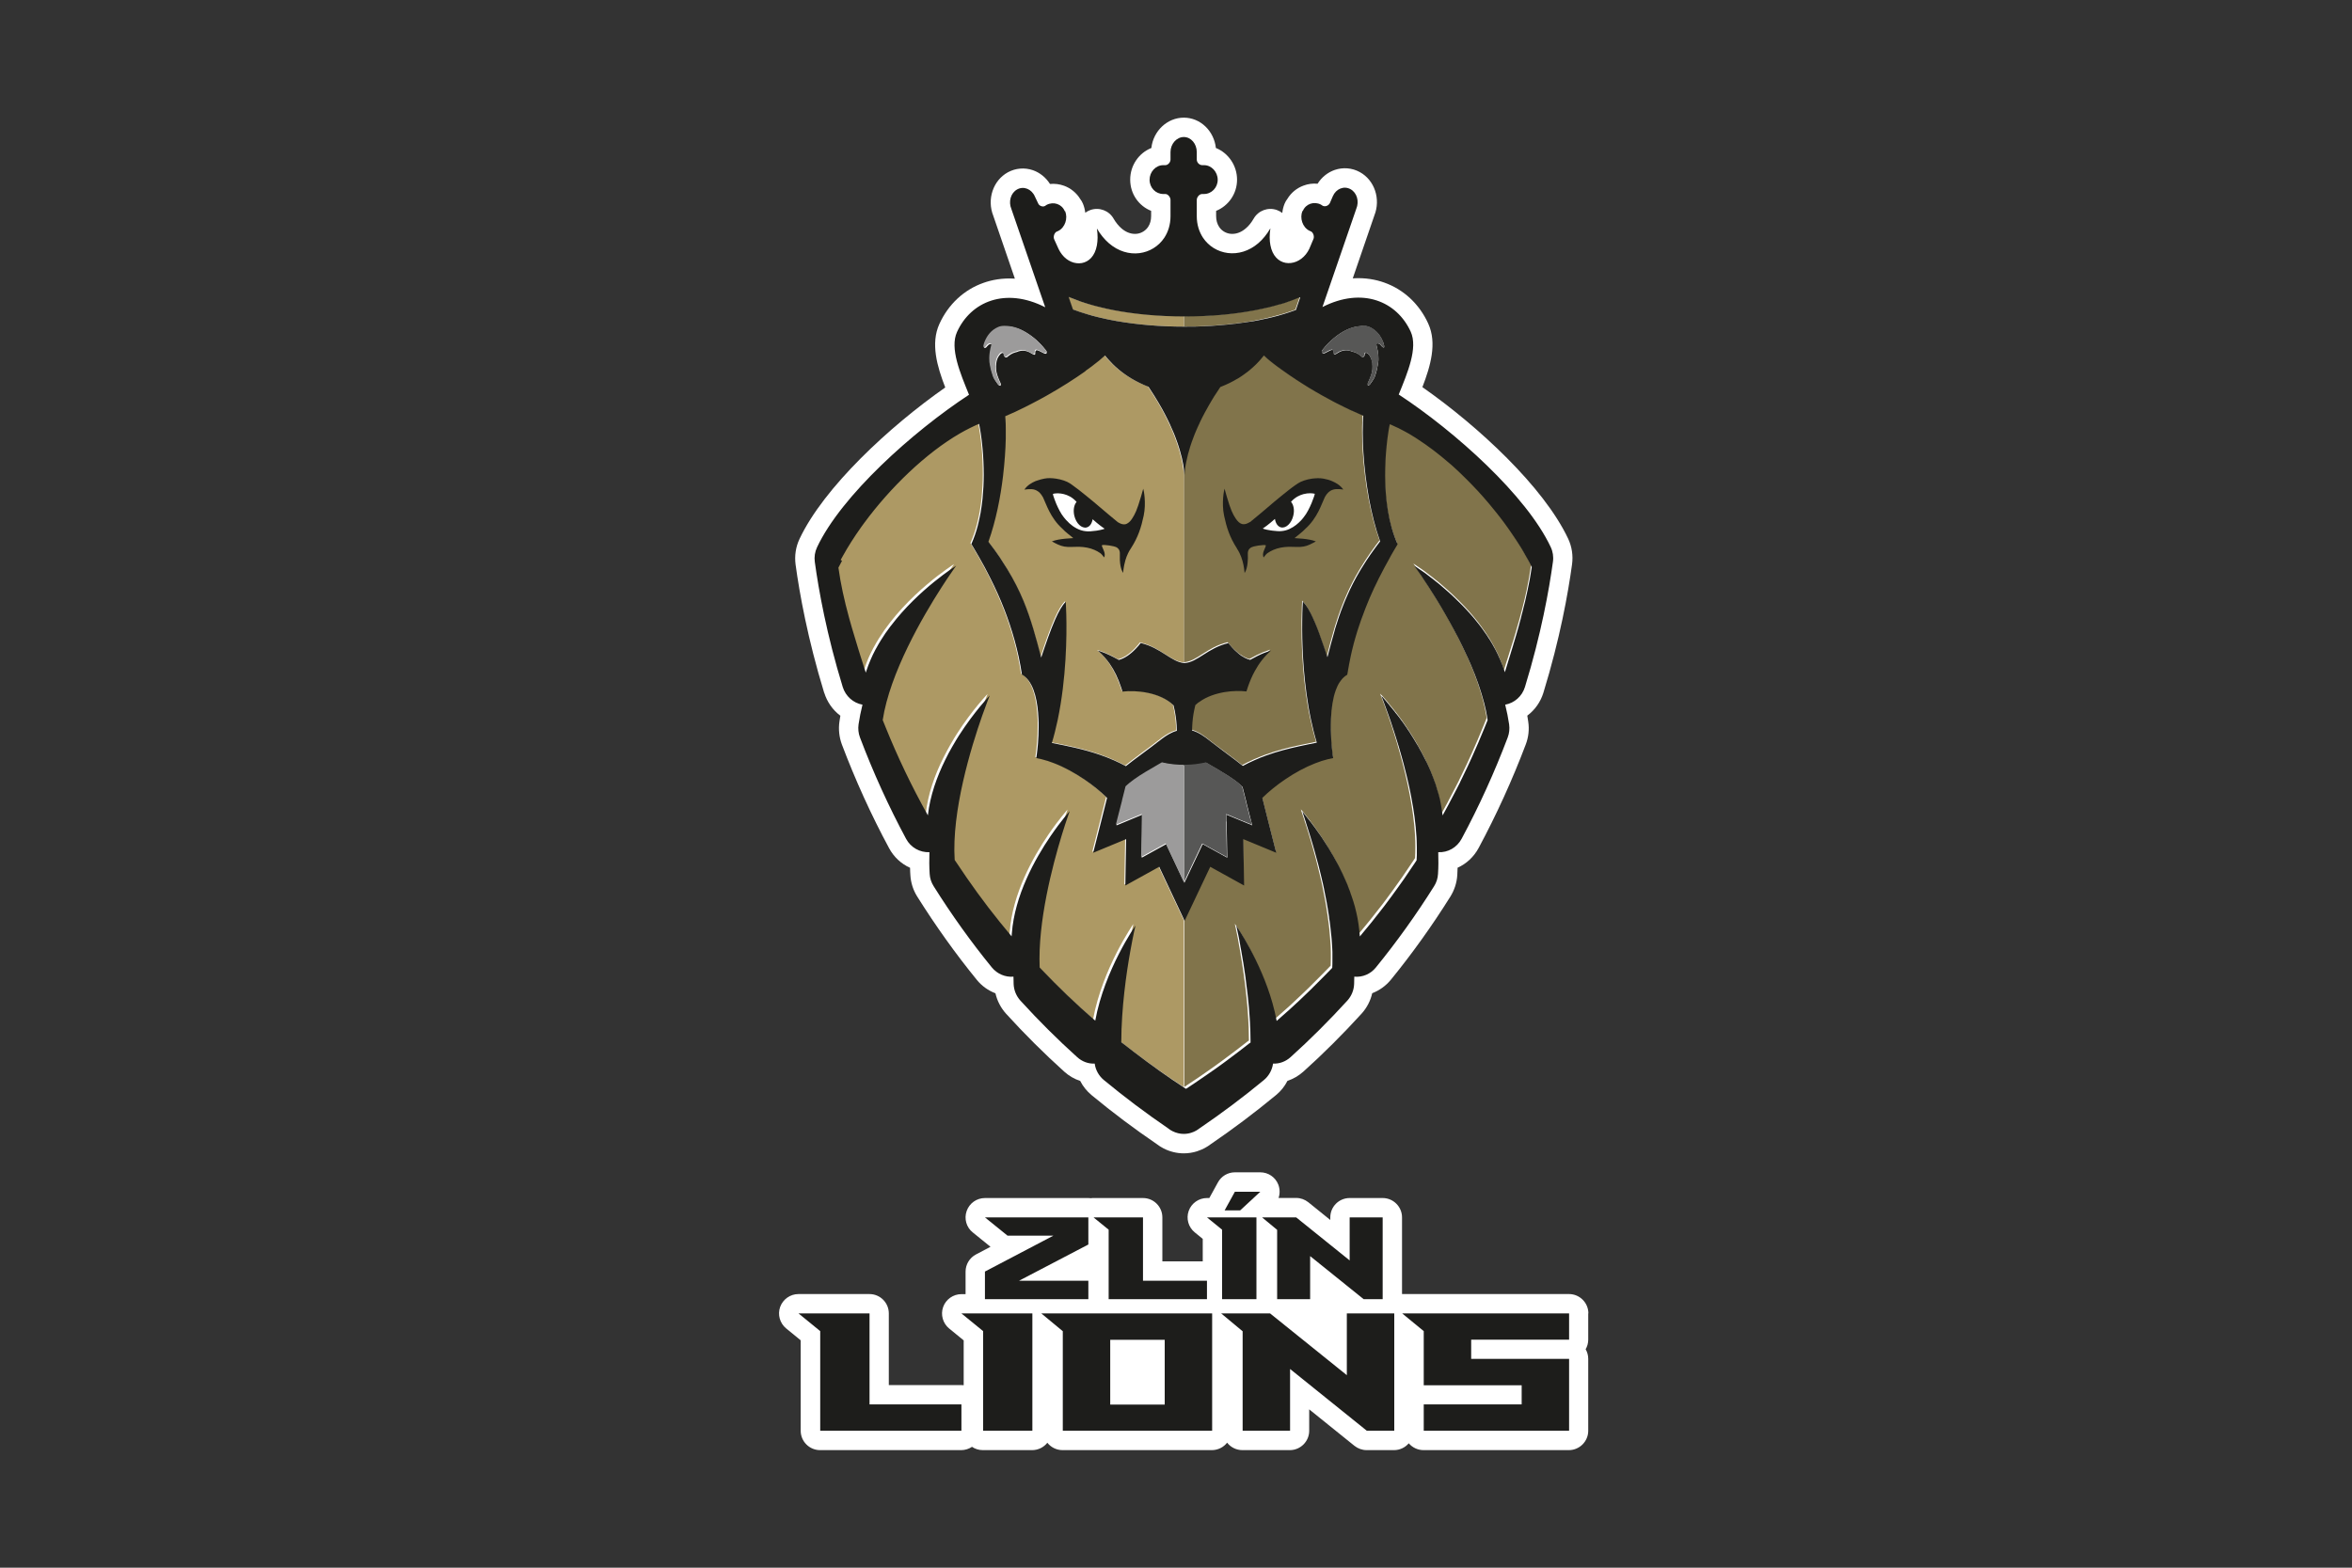
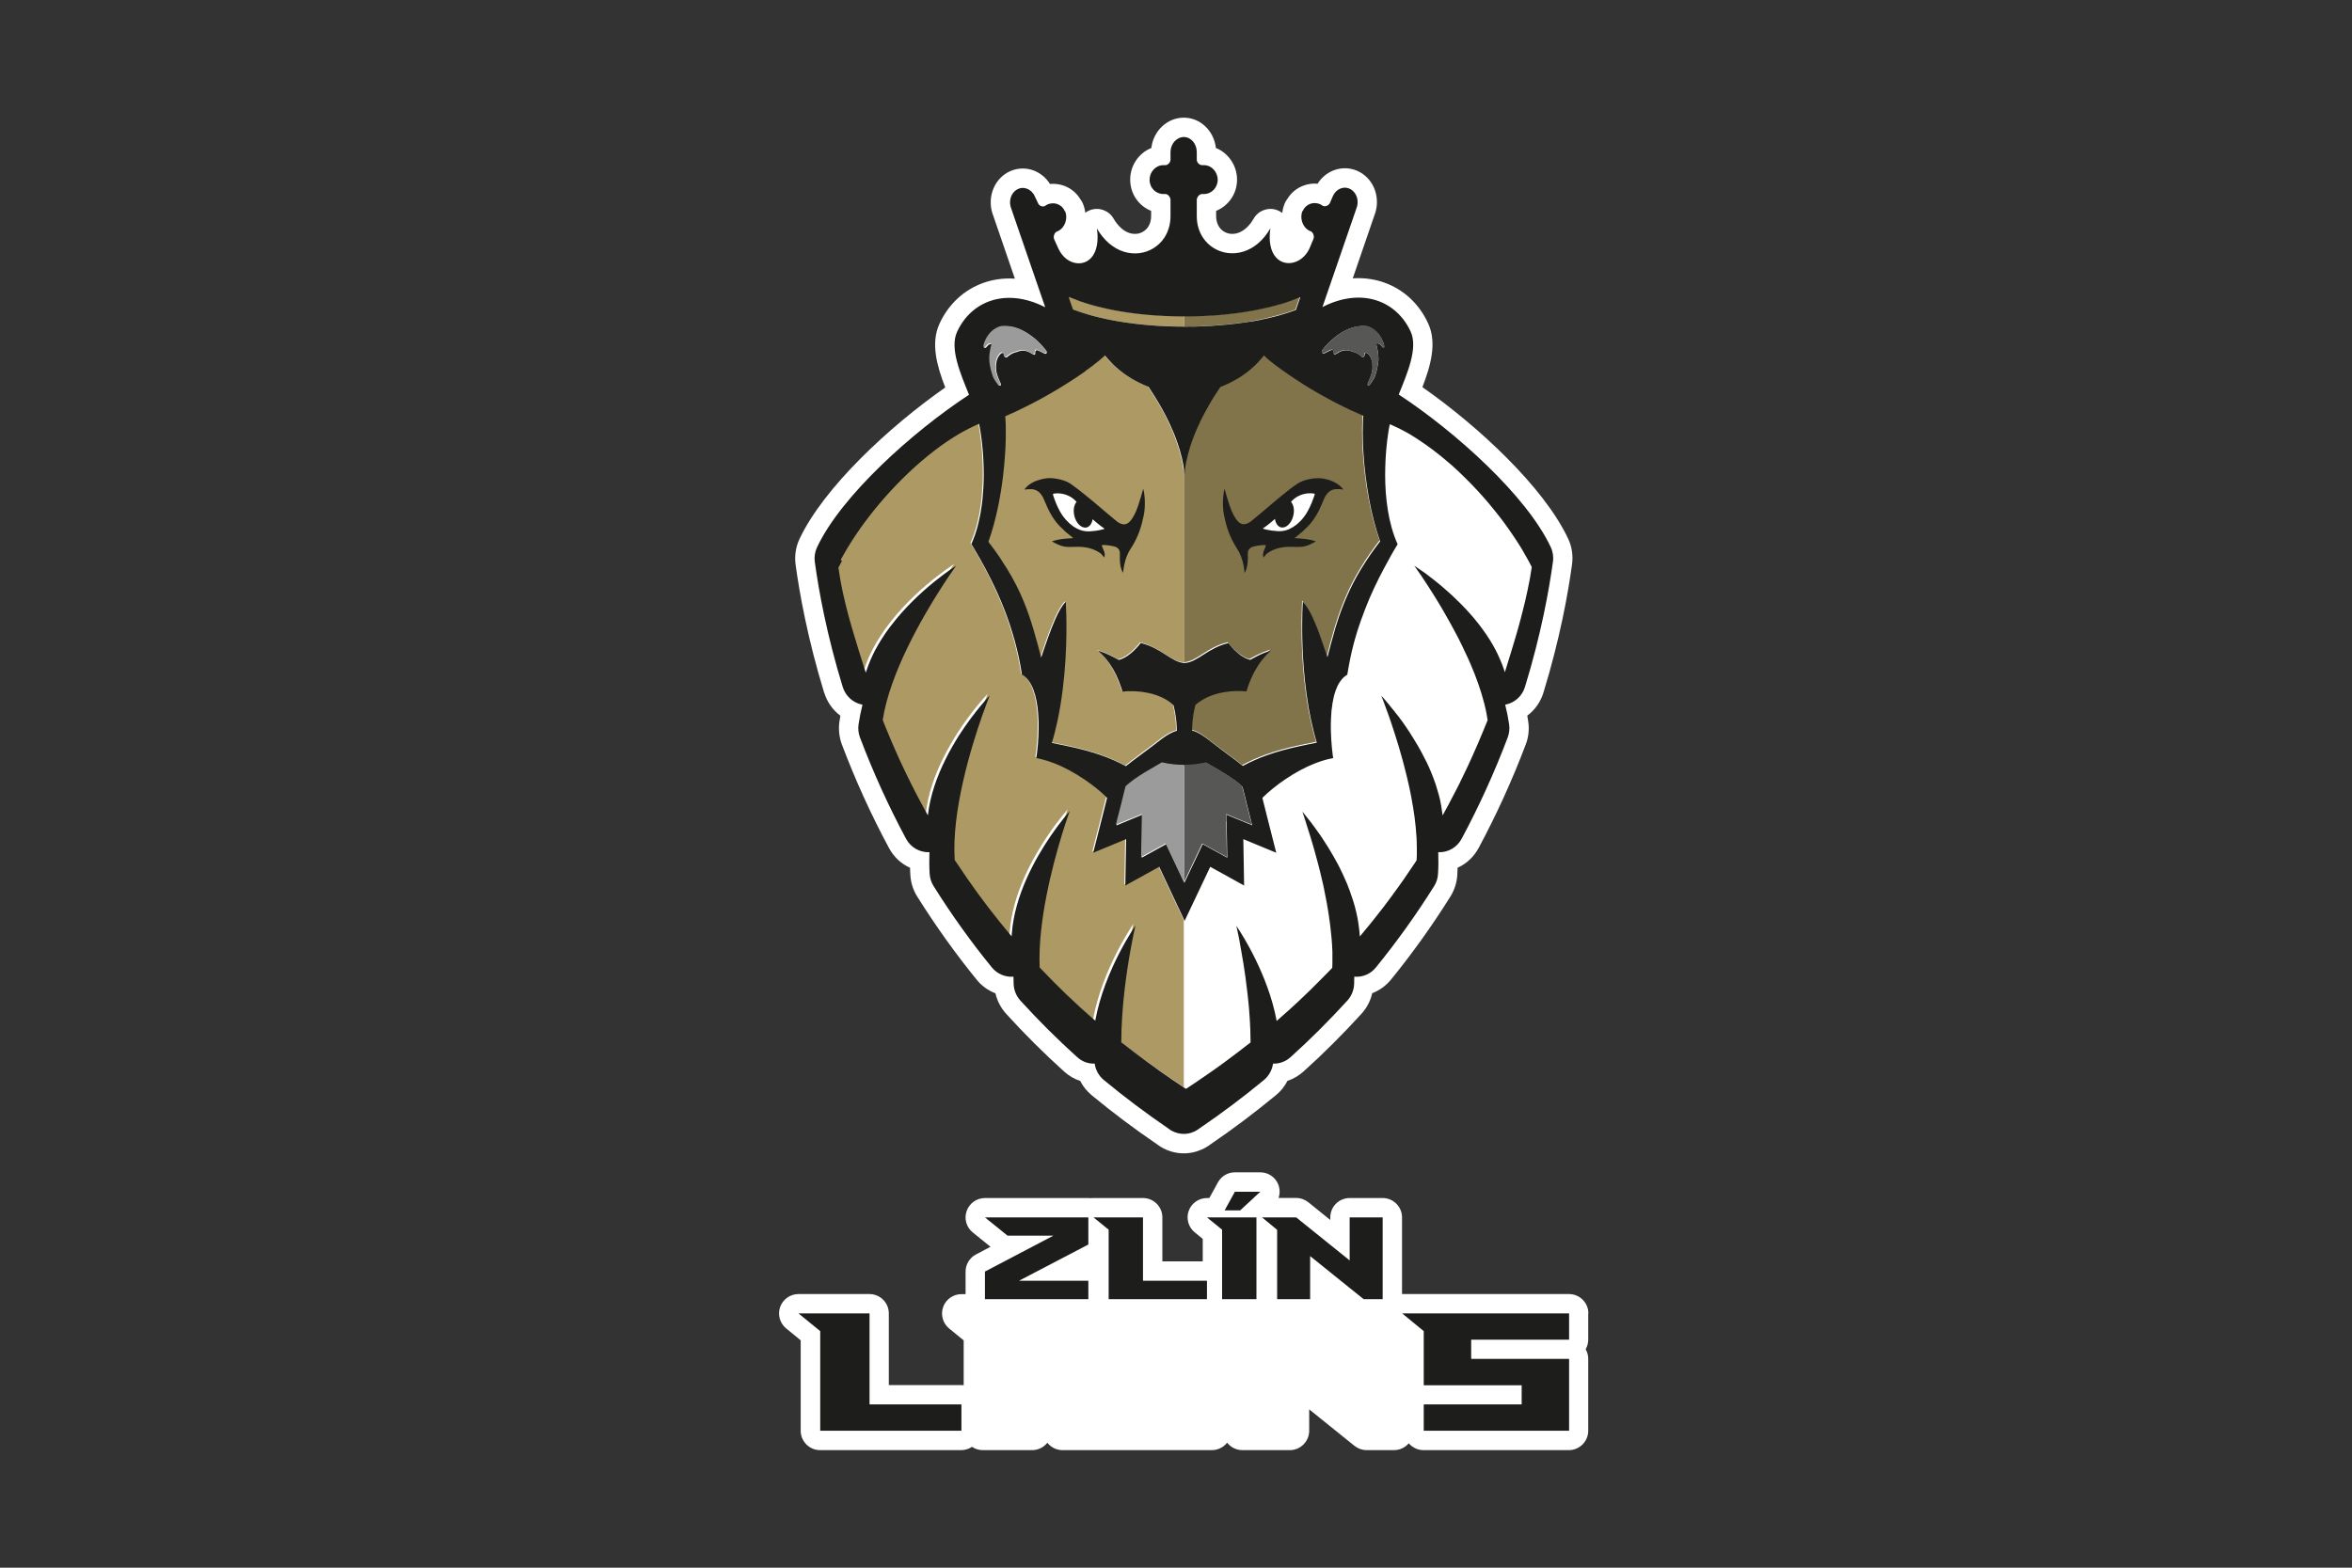
<svg xmlns="http://www.w3.org/2000/svg" id="Vrstva_1" data-name="Vrstva 1" viewBox="0 0 300 200">
  <rect x="0" y="0" width="300" height="200" fill="#333333" stroke="none" />
  <defs>
    <style>
      .cls-1 {
        fill: #9c9b9b;
      }

      .cls-1, .cls-2, .cls-3, .cls-4, .cls-5, .cls-6 {
        stroke-width: 0px;
      }

      .cls-2 {
        fill: #81744b;
      }

      .cls-3 {
        fill: #fff;
      }

      .cls-4 {
        fill: #1d1d1b;
      }

      .cls-5 {
        fill: #ad9964;
      }

      .cls-6 {
        fill: #575756;
      }
    </style>
  </defs>
  <path class="cls-3" d="m202.6,167.56c0-1.36-1.11-2.47-2.47-2.47h-21.28s-.01,0-.02,0v-9.78c0-1.36-1.11-2.47-2.47-2.47h-4.21c-1.36,0-2.47,1.1-2.47,2.47v.33l-2.8-2.26c-.44-.35-.98-.55-1.55-.55h-2.25c.19-.54.18-1.14-.03-1.7-.37-.95-1.28-1.57-2.3-1.57h-3.24c-.9,0-1.73.49-2.16,1.28l-1.1,2h-.3c-1.04,0-1.98.66-2.33,1.64-.35.98-.04,2.08.77,2.74l1.02.83v2.87h-5.15v-5.61c0-1.36-1.1-2.47-2.47-2.47h-6.31c-.11,0-.22,0-.33.02-.11-.01-.22-.02-.33-.02h-13.19c-1.05,0-1.98.66-2.33,1.65-.35.99-.04,2.09.78,2.74l2.26,1.83-1.86.98c-.81.43-1.32,1.27-1.32,2.19v2.87h-.53c-1.04,0-1.98.66-2.33,1.64-.35.98-.04,2.08.76,2.74l1.86,1.52v5.72c-.1-.01-.2-.02-.3-.02h-9.25v-9.14c0-1.36-1.1-2.47-2.47-2.47h-9.06c-1.04,0-1.97.66-2.33,1.64-.35.98-.04,2.08.76,2.74l1.86,1.52v11.54c0,1.36,1.11,2.47,2.47,2.47h18c.51,0,.99-.16,1.38-.42.39.27.87.42,1.38.42h6.29c.79,0,1.49-.37,1.94-.94.45.57,1.15.94,1.94.94h19.04c.79,0,1.5-.37,1.95-.95.45.58,1.16.95,1.95.95h6.05c1.36,0,2.47-1.11,2.47-2.47v-2.73l5.77,4.65c.44.35.99.55,1.55.55h3.5c.75,0,1.43-.34,1.88-.87.45.53,1.13.87,1.88.87h18.54c1.36,0,2.47-1.11,2.47-2.47v-9.17c0-.45-.12-.87-.33-1.23.21-.36.33-.78.33-1.23v-3.34Z" />
  <path class="cls-3" d="m105.13,88.37c.37,1.2,1.1,2.22,2.06,2.94-.05.26-.09.51-.12.76-.14.97-.03,1.98.31,2.9,1.72,4.55,3.74,9,6.02,13.23.61,1.14,1.56,2.01,2.68,2.51,0,.32.02.64.04.95.06.97.36,1.91.88,2.73,2.35,3.74,4.9,7.31,7.59,10.61.64.79,1.46,1.37,2.38,1.72.22.97.69,1.87,1.36,2.61,2.37,2.61,4.87,5.09,7.42,7.39.6.54,1.29.94,2.03,1.18.35.69.85,1.31,1.45,1.81,2.68,2.22,5.47,4.31,8.29,6.23.28.22.59.41.91.58.79.4,1.68.62,2.56.62.58,0,1.15-.09,1.69-.26.4-.13.79-.3,1.15-.51.2-.11.39-.24.56-.37,2.85-1.94,5.67-4.06,8.38-6.3.61-.5,1.1-1.12,1.45-1.81.74-.24,1.42-.64,2.03-1.18,2.55-2.29,5.04-4.78,7.42-7.39.67-.74,1.14-1.64,1.36-2.61.91-.35,1.74-.94,2.38-1.72,2.69-3.3,5.25-6.87,7.59-10.61.51-.82.82-1.76.88-2.73.02-.31.03-.63.04-.95,1.12-.5,2.06-1.37,2.68-2.51,2.27-4.23,4.3-8.68,6.02-13.23.35-.92.46-1.92.31-2.9-.04-.25-.08-.5-.12-.76.96-.72,1.69-1.73,2.06-2.94,2.12-6.91,3.15-12.71,3.65-16.37.15-1.12-.02-2.25-.5-3.27h0c-3.11-6.6-11.48-14.36-18.59-19.33,1.05-2.72,1.88-5.62.75-8.1-1.14-2.51-3.15-4.38-5.64-5.25-1.02-.36-2.37-.64-3.99-.53,1.26-3.65,2.56-7.44,2.75-8.01.84-2.1.04-4.52-1.86-5.55-.98-.54-2.14-.63-3.19-.27-.9.31-1.67.93-2.19,1.76-.61-.06-1.22.02-1.8.24-.86.32-1.58.91-2.05,1.69-.14.18-.26.38-.35.6-.16.39-.26.79-.3,1.2-.21-.16-.44-.29-.7-.38-1.12-.39-2.36.07-2.95,1.1-.29.5-.62.92-1,1.24-.62.54-1.33.78-2.01.69-.58-.08-1.09-.4-1.4-.88-.25-.38-.38-.85-.38-1.38v-.66c1.56-.63,2.67-2.17,2.67-3.98s-1.12-3.41-2.7-4.04c-.24-2.18-1.98-3.87-4.09-3.87s-3.9,1.69-4.14,3.87c-1.58.63-2.7,2.2-2.7,4.04s1.11,3.36,2.67,3.98v.66c0,.54-.13,1-.38,1.38-.32.48-.83.8-1.4.88-.68.09-1.39-.15-2.01-.69-.37-.32-.71-.74-1-1.24-.59-1.03-1.83-1.49-2.95-1.1-.24.08-.46.2-.66.35-.05-.39-.14-.78-.3-1.16-.09-.22-.21-.42-.35-.6-.47-.77-1.2-1.37-2.05-1.68-.58-.21-1.19-.29-1.8-.23-.52-.82-1.29-1.45-2.19-1.76-1.05-.36-2.21-.26-3.18.27-1.9,1.04-2.7,3.46-1.86,5.56.19.56,1.5,4.36,2.75,8.01-1.62-.11-2.97.17-3.99.53-2.49.87-4.5,2.74-5.64,5.25-1.13,2.49-.3,5.39.75,8.1-7.1,4.97-15.48,12.73-18.59,19.33-.48,1.02-.65,2.15-.5,3.27.5,3.66,1.54,9.47,3.65,16.37" />
  <polyline class="cls-2" points="151 138.71 151 138.71 151 138.71 151 138.71 151 138.71" />
-   <path class="cls-2" d="m180.78,95.03s.02.04.04.07c-.01-.02-.02-.04-.03-.06,0,0,0,0,0,0" />
  <path class="cls-2" d="m159.1,132.88s-.04.03-.06.04c.02-.01.04-.03.06-.04.02-.02.04-.03.07-.05,0,0,0,0,.01,0,0,0,0,0-.01,0-.02.02-.04.03-.07.05" />
  <path class="cls-2" d="m152.85,54.1c-.05.11-.1.22-.15.32-.07.16-.14.31-.2.46-.06.13-.1.25-.16.38-.03.08-.07.16-.1.23-.03.07-.06.14-.08.21-.18.46-.32.88-.45,1.28h0c-.09.31-.17.59-.24.85,0,.02-.01.04-.02.07-.09.35-.17.67-.23.96,0,.04-.02.08-.02.11-.01.07-.03.13-.04.2-.01.06-.02.12-.03.18,0,.05-.02.09-.02.13-.02.1-.03.2-.04.28-.05.4-.06.65-.07.74,0,0,0,0,0,.01,0,.01,0,.02,0,.03,0,0,0,0,0,0v23.94s.02,0,.03,0h0c1.62-.09,2.91-1.92,5.56-2.55.14.18.28.35.43.51.1.11.2.22.3.32.05.05.1.1.16.15.15.14.29.27.44.39,0,0,0,0,0,0h0s0,0,0,0c.11.09.23.17.34.25h.02c.12.09.24.16.36.23h0c.24.13.49.23.73.29.68-.38,1.19-.64,1.75-.87.28-.11.58-.22.92-.33,0,0,0,0,0,0,0,0,0,0,0,0-.87.78-1.54,1.64-2.08,2.64-.09.16-.17.32-.25.48-.31.64-.58,1.34-.81,2.11-.74-.09-1.74-.09-2.78.08-1.12.18-2.28.57-3.22,1.25,0,0-.02.01-.03.02,0,0,0,0-.01,0-.04.03-.09.06-.13.09-.01.01-.03.02-.04.03-.1.09-.21.17-.31.27-.05.19-.09.38-.13.57-.16.74-.24,1.46-.27,2.14,0,.18-.02.36-.02.53.83.23,1.54.73,2.23,1.28,0,0,0,0,.01.01.02.01.04.03.05.04.02.01.04.03.05.04.91.72,2.08,1.55,3.23,2.44.31.23.61.47.91.71.5-.27,1-.51,1.49-.73.48-.21.96-.4,1.43-.58,1.51-.55,2.97-.92,4.29-1.2.8-.17,1.55-.32,2.22-.46h0c-.29-.96-.53-1.94-.74-2.92-.05-.23-.09-.46-.14-.69-.07-.36-.14-.72-.2-1.08,0-.01,0-.02,0-.03-.7-4.17-.8-8.21-.78-10.72.02-1.57.08-2.54.08-2.57.03.03.06.07.09.1.01.01.02.03.03.04.04.05.09.1.14.16.02.03.04.05.06.08.05.06.09.12.14.19.02.03.04.06.06.09.05.07.09.14.14.22.02.03.04.07.06.1.04.08.09.16.13.24.02.04.04.08.07.12.04.08.09.17.13.25.02.05.05.1.07.15.04.08.08.17.12.25.03.06.06.12.08.18.04.08.07.16.11.25.03.07.06.15.1.22.03.07.06.15.09.22.04.09.08.19.12.29.02.06.05.11.07.17.05.12.09.24.14.36.01.04.03.07.04.11.06.15.11.3.17.46,0,0,0,0,0,.01.34.93.67,1.91.98,2.84h0c.31-1.19.61-2.32.93-3.42,0,0,0,0,0,0,0-.01,0-.02.01-.03,0-.01,0-.02.01-.04h0c.05-.18.11-.36.16-.53.02-.06.04-.12.06-.18.02-.05.03-.11.05-.16.07-.22.14-.43.21-.65.02-.07.05-.14.07-.21.04-.11.08-.22.12-.33.03-.1.07-.19.1-.29,0,0,0,0,0,0,.03-.08.06-.16.09-.23,0,0,0,0,0,0,0-.03.02-.05.03-.08.06-.17.13-.35.2-.52.03-.08.07-.16.1-.25.04-.11.08-.21.13-.32.04-.09.08-.19.12-.28.04-.08.07-.16.11-.25.09-.2.18-.4.27-.61.04-.08.08-.16.11-.24.1-.21.2-.42.31-.63.04-.07.08-.15.11-.22.11-.22.23-.44.35-.66.03-.06.07-.12.1-.18.13-.24.27-.47.41-.71.01-.02.03-.04.04-.06,0-.02.02-.03.03-.05.02-.04.05-.08.07-.12.02-.03.03-.05.05-.08.05-.09.11-.18.17-.27.08-.13.17-.27.25-.4.08-.12.15-.24.23-.36.09-.13.18-.27.27-.4.08-.12.16-.24.24-.36.1-.14.2-.28.3-.42.29-.41.59-.82.92-1.24,0,0,0,0,0,0-.62-1.74-1.07-3.58-1.41-5.39-.19-1.01-.34-2.01-.45-2.97-.26-2.12-.36-4.05-.36-5.53,0-.43,0-.82.02-1.17h0s0-.03,0-.04c0-.02,0-.04,0-.07,0-.15.01-.29.02-.42,0-.01,0-.02,0-.03.01-.14.02-.28.03-.39h0c-.1-.04-.21-.09-.31-.14-.08-.04-.17-.08-.25-.11-.3-.13-.59-.26-.89-.4,0,0-.01,0-.02,0-.02,0-.04-.02-.06-.03-.08-.04-.16-.07-.24-.11,0,0,0,0,0,0-.05-.03-.11-.05-.16-.08-.12-.06-.25-.12-.37-.18-.07-.04-.15-.07-.22-.11-.28-.14-.56-.28-.84-.43-.01,0-.02-.01-.03-.02-.18-.09-.36-.19-.54-.28-.09-.05-.17-.09-.25-.14-.38-.2-.76-.41-1.12-.62-.28-.16-.55-.32-.82-.48-.08-.05-.17-.1-.25-.15-.19-.11-.37-.22-.56-.33-.09-.06-.18-.11-.27-.17-.19-.12-.38-.23-.56-.35-.13-.08-.26-.17-.4-.25-.15-.1-.3-.19-.45-.29-.04-.03-.09-.06-.13-.09-.01,0-.02-.01-.03-.02-.06-.04-.12-.08-.18-.12-.2-.13-.39-.26-.57-.38-.04-.03-.08-.05-.11-.08-.29-.2-.58-.4-.84-.59-.99-.72-1.77-1.34-2.21-1.78-.02.02-.04.05-.06.07-.03.04-.07.08-.1.13-.02.02-.04.04-.06.07-.05.06-.1.12-.15.18-.01.01-.02.02-.03.03,0,0-.01.01-.02.02-.07.08-.15.17-.23.25-.01.02-.03.03-.05.05-.07.08-.15.16-.23.24-.04.04-.09.09-.13.13-.05.05-.11.11-.17.16-.05.05-.1.1-.15.14-.1.09-.2.18-.31.27-.01,0-.02.02-.03.03,0,0,0,0-.01.01-.24.2-.51.41-.81.62t0,0c-.07.05-.14.09-.2.14-.02.02-.04.03-.07.05,0,0,0,0,0,0-.07.04-.13.09-.2.13h0s-.03.02-.04.03c-.1.06-.19.12-.29.18-.63.38-1.36.75-2.2,1.07-.05.07-.09.14-.14.21-.06.09-.12.18-.17.26-.13.21-.27.41-.39.61-.02.02-.03.05-.05.07-.13.21-.25.41-.37.61-.11.18-.22.37-.32.55-.21.36-.4.71-.59,1.06,0,0,0,0,0,.01-.18.34-.35.68-.51,1,0,0,0,0,0,0,0,0,0,0,0,0-.05.1-.09.19-.13.29-.02.04-.04.09-.06.13" />
-   <path class="cls-2" d="m177.21,53.96s0,0,0,.01c-.01.03-.04.14-.08.33,0,0,0,.01,0,.02,0,.05-.02.09-.03.15,0,0,0,0,0,0-.01.06-.02.12-.03.18,0,0,0,0,0,0-.02.13-.05.28-.07.45-.08.52-.17,1.21-.24,2-.09.99-.15,2.16-.15,3.41.01,2.8.37,6.05,1.59,8.77-.08.13-.16.26-.24.4-.09.14-.17.29-.26.44-.1.16-.19.33-.29.5-.02.04-.04.07-.06.11-.04.06-.07.13-.11.2-.01.03-.03.05-.04.08-.45.79-.94,1.68-1.42,2.66-.02.05-.05.1-.07.15-.17.34-.34.69-.51,1.05-.08.17-.16.36-.24.53-.11.24-.22.49-.33.74-.1.22-.19.45-.28.68-.09.22-.18.44-.27.67-.1.25-.2.52-.29.78-.08.21-.16.42-.24.64-.1.28-.19.57-.29.85-.07.21-.14.42-.21.64-.09.3-.18.61-.27.91-.06.22-.12.43-.18.65-.08.32-.16.64-.24.96-.05.23-.1.45-.15.68-.07.33-.14.66-.2,1-.08.43-.16.86-.23,1.3,0,0,0,0,0,.02,0,0,0,0,0,0-.1.05-.19.12-.27.18,0,0,0,0-.01.01-.12.09-.23.2-.34.31-.02.02-.04.04-.05.06-.1.11-.19.24-.28.37,0,.01-.02.03-.02.04,0,.01-.01.02-.02.03-.09.14-.17.28-.24.43-.01.02-.02.05-.03.07-.07.15-.14.31-.2.48,0,.01,0,.02-.01.03-.19.52-.33,1.1-.42,1.7,0,.02,0,.03,0,.05-.04.29-.08.58-.11.88,0,.02,0,.04,0,.06-.03.31-.05.62-.06.93-.08,1.83.09,3.61.22,4.59.02.16.04.31.06.42-.22.04-.44.09-.66.14-.53.13-1.07.3-1.62.52-1.29.5-2.62,1.23-3.86,2.07-1.05.71-2.04,1.51-2.89,2.34l.08.33.6,2.39,1.09,4.29-4.2-1.74.1,5.92-4.32-2.39-3.25,6.86v21.38s0,0,0,0h0s0,0,0,0c0,0,0,0,0,0h0s0-.01,0-.01c.02-.01.03-.02.05-.03.63-.41,1.24-.82,1.85-1.24.02-.01.04-.03.06-.04.28-.19.55-.38.83-.58.3-.21.6-.42.9-.63.38-.27.76-.55,1.13-.82.17-.13.34-.25.51-.38.44-.33.89-.66,1.32-.99.46-.35.93-.71,1.38-1.07.02-.01.04-.03.06-.04.02-.02.04-.03.07-.05,0,0,0,0,.01,0,.02-.02.04-.03.06-.05,0-.54-.01-1.08-.03-1.62h0s0-.02,0-.03c0-.19-.02-.38-.03-.57,0-.16-.01-.32-.02-.47,0-.09-.01-.18-.02-.27,0-.01,0-.03,0-.04-.02-.28-.04-.56-.06-.84,0-.05,0-.1-.01-.16-.02-.2-.03-.4-.05-.61-.01-.14-.02-.28-.04-.42,0-.06-.01-.12-.02-.19-.03-.29-.06-.58-.09-.87,0-.06-.01-.11-.02-.17-.07-.66-.15-1.3-.24-1.92,0-.01,0-.03,0-.04,0-.05-.01-.1-.02-.14-.09-.63-.18-1.23-.27-1.8,0-.03-.01-.06-.02-.1-.04-.24-.08-.47-.12-.7,0-.02,0-.04,0-.06-.04-.25-.08-.49-.12-.71-.04-.2-.07-.39-.11-.58,0,0,0,0,0,0,0,0,0-.02,0-.03-.03-.17-.06-.33-.09-.49,0-.02,0-.03,0-.05,0,0,0,0,0,0-.03-.16-.06-.31-.09-.45,0-.02,0-.04-.01-.06,0-.05-.02-.09-.03-.14,0-.05-.02-.1-.03-.15-.03-.15-.06-.29-.09-.42,0-.02,0-.04-.01-.06-.02-.08-.03-.16-.05-.23,0,0,0,0,0,0-.05-.25-.09-.41-.1-.47,0-.02,0-.03,0-.03h0s0,0,0,0h0s0,0,0,0h0s3.05,4.38,4.6,9.85c.21.74.39,1.5.53,2.27l.03-.03c.5-.43.98-.87,1.47-1.3.13-.12.26-.24.39-.35.25-.23.49-.45.73-.68.02-.02.04-.04.06-.06.29-.27.58-.54.86-.81.27-.25.53-.51.79-.76.57-.56,1.13-1.12,1.68-1.68.3-.31.6-.61.9-.92.02-.02.04-.04.06-.06.04-.04.08-.09.12-.13.01-.3.01-.62.02-.93,0-.09,0-.18,0-.27,0-.13,0-.25,0-.38,0-.18,0-.35-.01-.53,0-.11,0-.22-.01-.32,0-.15-.02-.3-.03-.45-.02-.27-.03-.54-.06-.82-.01-.15-.03-.3-.04-.45-.01-.13-.02-.25-.03-.38-.02-.16-.04-.31-.05-.47-.02-.13-.03-.27-.05-.4-.04-.32-.08-.65-.13-.97-.01-.09-.02-.18-.04-.27-.04-.24-.07-.47-.11-.71l-.04-.25c-.04-.24-.08-.47-.12-.7,0-.05-.02-.1-.03-.16-.09-.51-.19-1.02-.3-1.52,0,0,0-.01,0-.02-.05-.23-.1-.47-.15-.7l-.05-.21c-.05-.23-.1-.46-.16-.68,0,0,0,0,0,0-.12-.52-.25-1.03-.37-1.52,0-.01,0-.03-.01-.04-.06-.23-.12-.46-.18-.69-.02-.07-.04-.15-.06-.22-.05-.2-.11-.39-.16-.58-.03-.1-.06-.2-.08-.3-.05-.16-.09-.32-.14-.48-.04-.13-.07-.26-.11-.39-.04-.12-.07-.25-.11-.37-.07-.24-.14-.48-.21-.7,0-.02-.01-.05-.02-.07-.04-.12-.07-.23-.11-.35-.01-.04-.02-.08-.04-.12-.03-.11-.07-.21-.1-.32,0-.02-.01-.04-.02-.07-.08-.26-.16-.51-.24-.72,0,0,0-.02,0-.03-.15-.45-.27-.8-.35-1.04-.02-.06-.04-.1-.05-.15,0,0,0,0,0-.02-.01-.03-.02-.06-.03-.08,0-.01-.01-.03-.01-.04,0,0,0-.01,0-.01-.01-.03-.02-.05-.02-.05h0s0,0,0,0c0,0,.02.02.04.05.02.02.05.05.08.09,0,0,0,0,0,0,0,0,.01.01.02.02.01.01.02.03.04.05.02.03.05.05.07.08,0,0,0,0,.01.01,0,0,0,.01.01.02.02.03.05.06.07.09.02.02.04.04.06.07.06.07.12.14.18.23,0,0,0,0,0,0,.12.15.25.31.4.5.01.01.02.03.04.05.06.08.12.16.19.24,0,0,0,0,0,.01.14.18.29.38.44.59.01.02.03.04.04.06.2.28.42.58.64.91.02.03.04.06.06.09,0,0,.01.02.02.03.04.05.07.1.11.16.05.07.1.15.14.22.1.15.19.3.29.45.03.05.06.09.09.14,0,0,.01.02.02.03.09.14.17.27.26.42,0,.01.02.03.03.04.02.03.04.07.06.11.14.23.28.46.42.71,0,.02.02.03.03.04,0,0,0,.01.01.02.17.3.35.61.52.93.08.15.16.29.24.44.01.02.02.04.03.06,0,.01.01.03.02.04.16.31.31.62.46.94.01.03.03.06.04.09.13.28.26.56.38.85.02.04.04.08.05.12.03.06.05.12.08.18.04.09.07.18.11.27,0,.02.02.04.02.06,0,.02.02.04.02.06.03.09.07.17.1.26.05.12.09.24.14.36.01.04.03.08.04.12,0,0,0,0,0,.01.02.06.04.12.06.18.04.11.08.23.12.34.04.12.08.24.12.36.03.1.07.2.1.3.07.22.13.43.19.65.02.07.04.14.05.21.04.16.08.32.12.48.02.09.04.18.06.27.03.14.06.29.09.43.02.09.04.19.05.28.03.14.05.29.07.43.01.09.03.19.04.28.02.16.04.31.06.47,0,.08.02.16.03.25.01.11.02.23.03.34h0c0,.13.02.25.03.37,0,0,0,0,0-.01.5-.59.99-1.18,1.47-1.78,0,0,0,0,0,0,.52-.65,1.03-1.3,1.53-1.95.01-.02.03-.03.04-.05.32-.41.62-.83.92-1.24.15-.2.3-.41.45-.61.16-.22.31-.44.47-.66.24-.34.48-.67.72-1.01.47-.68.93-1.36,1.38-2.04.03-.04.05-.08.08-.12.06-.09.12-.17.17-.26.01-.22.02-.44.03-.66v-.02c0-.22.01-.44.01-.66,0-.03,0-.07,0-.1,0-.43-.01-.88-.04-1.32,0-.03,0-.05,0-.08-.02-.44-.06-.88-.1-1.32-.34-3.52-1.23-7.21-2.12-10.23,0,0,0-.02,0-.03-.15-.5-.3-.99-.44-1.45,0-.02-.01-.03-.02-.05-.07-.21-.13-.42-.2-.63,0-.02,0-.03-.01-.05-.07-.22-.14-.42-.21-.63,0-.01,0-.02-.01-.03-.06-.18-.12-.36-.18-.53-.01-.03-.02-.07-.03-.1-.06-.18-.12-.36-.18-.52-.33-.94-.6-1.66-.77-2.1-.12-.3-.19-.47-.19-.47h0s.03.03.08.08c.01.02.03.03.05.05.01.01.02.03.04.04.02.03.05.05.08.08,0,0,0,0,0,0,.01.01.02.02.03.03.03.03.06.06.09.1,0,0,0,0,0,0,.01.02.03.03.04.05,0,0,0,.01.01.02.03.03.06.07.09.1.01.01.02.03.04.04.02.03.04.05.07.08.03.03.05.06.08.09.02.03.05.06.07.09.03.03.06.07.09.1.01.02.03.03.04.05.05.05.09.11.14.17.02.03.04.05.06.08,0,0,.01.02.02.03.08.1.16.19.25.3,0,0,0,0,0,0,0,0,.01.02.02.02,0,.01.02.02.02.03.07.09.14.18.22.27,0,.01.02.02.03.03.04.05.07.1.11.14.05.06.09.12.14.18.02.02.04.05.06.07.05.06.1.13.15.2.03.04.06.08.09.11.04.05.08.11.12.16,0,0,0,0,0,0,.05.06.1.13.14.19.02.02.03.04.04.06.04.06.08.11.13.17.01.02.03.04.04.05.05.07.1.14.15.21,0,0,0,0,0,0,.04.06.08.11.12.17.03.04.06.08.08.12.05.08.11.15.16.23.03.04.06.08.08.12.04.06.09.13.13.2.05.07.1.15.15.22.02.02.03.04.05.07.02.03.04.07.06.1.21.32.43.66.64,1.01,0,.01.02.03.02.04.14.23.28.47.42.71,0,0,0,0,0,0,.01.02.02.04.03.06,1.31,2.28,2.49,4.98,2.96,7.81,0,0,0,.02,0,.02h0c.05.31.09.61.13.91.27-.48.53-.95.78-1.43.02-.04.04-.08.06-.12.04-.08.09-.16.13-.25.23-.44.47-.88.69-1.32.03-.06.06-.13.1-.19.16-.31.31-.62.47-.92,0,0,0-.01,0-.02.08-.16.15-.31.23-.47.01-.02.02-.04.03-.06.25-.5.48-1,.72-1.5.11-.24.22-.48.33-.72.12-.26.24-.51.35-.77,0-.02.02-.04.02-.05.23-.52.46-1.03.68-1.55.02-.05.04-.1.06-.15.03-.06.05-.13.08-.19.2-.47.4-.95.59-1.41.14-.35.28-.7.42-1.04,0-.02,0-.04-.01-.06-.04-.29-.1-.58-.16-.87-.02-.12-.05-.24-.07-.36-.06-.28-.13-.56-.2-.85-.02-.06-.03-.12-.05-.18-.09-.34-.19-.68-.29-1.02-.04-.12-.07-.23-.11-.35-.08-.24-.16-.49-.24-.73-.04-.12-.08-.24-.12-.35-.12-.32-.24-.65-.36-.97-.02-.05-.04-.11-.06-.16-.13-.32-.26-.63-.39-.95-.05-.12-.1-.24-.15-.36-.1-.24-.21-.48-.32-.72-.05-.12-.1-.23-.16-.34-.15-.33-.31-.66-.46-.98-.03-.07-.07-.14-.1-.21-.13-.26-.26-.53-.39-.79-.06-.12-.13-.24-.19-.37-.11-.22-.22-.43-.34-.64-.06-.11-.12-.23-.18-.34-.16-.3-.32-.59-.48-.88-.06-.1-.11-.2-.17-.3-.11-.2-.23-.4-.34-.6-.07-.12-.14-.25-.21-.37-.11-.19-.22-.39-.34-.57-.05-.08-.1-.17-.15-.25-.14-.24-.28-.47-.42-.7-.05-.09-.11-.17-.16-.26-.13-.22-.27-.43-.4-.64-.02-.03-.04-.06-.06-.09-.14-.23-.28-.44-.41-.65-.03-.05-.06-.1-.09-.14-.09-.14-.18-.28-.26-.41-.02-.03-.04-.06-.06-.09-.11-.16-.21-.32-.31-.47-.06-.09-.11-.17-.17-.25-.06-.09-.12-.17-.17-.26-.03-.04-.06-.09-.09-.13-.11-.16-.21-.31-.3-.44-.01-.02-.02-.03-.03-.05-.04-.05-.07-.1-.1-.14-.01-.02-.02-.03-.03-.05-.16-.23-.26-.36-.26-.36h0,0s.22.14.58.39c.01,0,.03.02.04.03.05.03.1.07.15.1.03.02.06.04.09.06.05.04.1.07.16.11.04.03.08.06.12.08.06.04.11.08.17.12.05.03.09.07.14.1.1.07.2.15.3.23.06.04.12.09.18.14.06.05.12.09.18.14.06.05.12.1.19.14.06.05.13.1.19.15.07.05.14.11.21.17.06.05.13.1.19.15.1.08.2.16.3.24.09.07.17.15.26.22.08.07.17.14.25.22.07.06.14.12.21.18.08.07.16.14.24.21.07.06.14.13.22.19.08.07.17.15.25.23.07.06.14.13.21.19.14.13.28.26.42.4.01.01.03.03.04.04,0,0,.02.02.03.03.05.05.1.1.14.14.09.08.17.17.26.25.07.07.13.13.2.2.08.08.16.16.24.24.07.07.14.15.21.22.08.08.15.16.23.24.07.08.14.16.21.23.07.08.14.16.22.24.07.08.15.16.22.25.07.08.14.16.21.24.07.09.15.17.22.26.07.08.13.16.2.25.07.09.15.18.22.27.06.08.13.16.19.24.07.1.15.19.22.29.06.08.11.15.17.23.18.25.36.5.53.75.02.03.04.06.06.09.07.11.14.22.21.33.05.08.1.16.16.24.07.11.13.22.2.33.04.07.08.13.12.2,0,.02.02.03.03.05.21.36.41.73.59,1.11.03.05.05.1.08.15,0,.01.01.02.02.03.08.17.16.34.23.51.02.05.04.09.06.14,0,0,0,.02,0,.02.08.18.15.37.23.56.01.04.03.07.05.11,0,0,0,.02.01.03,0,0,0,.01,0,.02.09.24.17.47.25.71.02.05.04.1.05.16.06-.2.12-.39.18-.58,0-.02.02-.05.02-.07.03-.1.06-.19.09-.29.05-.14.09-.29.14-.43.01-.04.03-.08.04-.12.09-.3.18-.58.27-.87.05-.15.09-.3.14-.45.04-.14.09-.28.13-.42.03-.09.06-.19.09-.28.01-.04.03-.08.04-.12,0-.02.01-.04.02-.06.04-.13.08-.26.12-.39.07-.24.14-.47.21-.7.02-.08.05-.17.07-.25.07-.25.14-.49.21-.73.05-.18.1-.35.15-.52.03-.1.05-.2.08-.29.04-.14.08-.27.11-.41,0,0,0,0,0-.01.08-.28.15-.55.22-.82,0-.01,0-.03.01-.04.06-.22.11-.43.16-.65.02-.08.04-.15.06-.23.04-.15.07-.31.11-.46.08-.36.17-.71.24-1.06,0,0,0,0,0-.01.06-.3.12-.59.17-.89.04-.22.09-.44.13-.66,0,0,0-.02,0-.03.08-.47.16-.94.23-1.42,0-.04.01-.09.02-.13-.09-.17-.18-.35-.27-.53-.06-.12-.13-.23-.19-.35-.08-.15-.17-.3-.25-.45-.32-.58-.67-1.16-1.04-1.75-.04-.07-.09-.14-.13-.2-.38-.59-.78-1.19-1.2-1.78-.13-.18-.25-.36-.38-.53,0-.01-.01-.02-.02-.03-.01-.01-.02-.03-.03-.04-.18-.25-.37-.49-.56-.74-.07-.1-.15-.19-.23-.29-.13-.16-.26-.33-.39-.49-.09-.11-.19-.23-.28-.34-.12-.14-.23-.29-.35-.43-.03-.04-.07-.08-.1-.12-.07-.08-.14-.16-.21-.25-.11-.13-.22-.26-.33-.38-.11-.13-.23-.26-.34-.39-.1-.11-.2-.22-.3-.33-.08-.09-.16-.17-.23-.26-.05-.06-.1-.11-.16-.17-.03-.03-.06-.06-.09-.09-.38-.41-.76-.8-1.15-1.19-.02-.02-.04-.04-.06-.06-.18-.18-.36-.36-.55-.54-.05-.05-.09-.09-.14-.14-.06-.06-.13-.12-.19-.18-.12-.11-.24-.23-.36-.34-.04-.04-.09-.08-.13-.12-.12-.11-.25-.23-.37-.34-.07-.06-.14-.13-.21-.19-.02-.02-.05-.04-.07-.06-.08-.07-.16-.14-.25-.21-1.32-1.14-2.67-2.17-4.02-3.04-.03-.02-.05-.04-.08-.05-.02-.01-.04-.03-.06-.04-.02-.02-.05-.03-.07-.04-.29-.19-.59-.37-.88-.54-.01,0-.03-.02-.04-.02-.16-.09-.31-.17-.47-.26-.29-.16-.58-.31-.86-.45-.08-.04-.16-.08-.24-.12-.26-.13-.52-.25-.78-.36,0,0-.01,0-.02-.01" />
  <path class="cls-2" d="m151,41.66h0c.38,0,.76,0,1.14-.01.1,0,.19,0,.28,0,.28,0,.55-.01.83-.03.21,0,.42-.02.63-.03.15,0,.31-.01.46-.02.27-.02.54-.04.81-.06.08,0,.17-.01.26-.02.31-.02.61-.05.91-.08.05,0,.09,0,.14-.01.32-.03.63-.07.95-.11.03,0,.05,0,.08,0,.32-.04.63-.08.94-.13.02,0,.05,0,.07,0,.3-.04.6-.09.9-.14.04,0,.08-.01.12-.02.06-.01.12-.02.19-.03.37-.07.74-.14,1.1-.22.87-.18,1.71-.39,2.5-.62.15-.04.3-.09.44-.13.18-.05.36-.11.53-.17.27-.09.53-.18.78-.27.05-.02.11-.04.16-.06l.23-.66.32-.94v-.02s-.01-.01-.01-.01c0,0-.02,0-.03.01-.27.12-.55.23-.83.33-.07.03-.14.05-.21.08-.11.04-.23.09-.34.13-.02,0-.03.01-.05.02-.09.03-.2.06-.29.09-.06.02-.13.05-.19.07-.17.06-.35.11-.53.16-.03,0-.06.02-.1.03-.01,0-.03,0-.04.01-.01,0-.02,0-.03,0-.02,0-.03,0-.05.01-.46.13-.92.26-1.41.38-.01,0-.02,0-.03,0-.5.12-1,.23-1.53.33-.12.02-.25.04-.37.07-2.64.48-5.6.74-8.72.74v1.34Z" />
  <path class="cls-5" d="m128.19,53.97h0c0,.2.01.4.01.62,0,.18,0,.36,0,.55,0,.24,0,.49,0,.75-.03,1.35-.14,3-.35,4.77-.32,2.68-.9,5.66-1.86,8.37.54.69,1.02,1.37,1.47,2.02,0,0,0,.01.01.02.33.48.62.95.9,1.41.86,1.41,1.54,2.75,2.09,4.08.98,2.35,1.59,4.65,2.26,7.24h0c.55-1.66,1.17-3.48,1.8-4.9.44-.99.89-1.79,1.33-2.2h0s.04.63.07,1.65c.06,2.65.02,8.09-1.1,13.43-.21.98-.45,1.96-.74,2.92.47.1.97.19,1.51.3,1.88.39,4.12.91,6.39,1.91.02,0,.03.01.05.02.5.22,1,.46,1.49.73.3-.24.6-.48.91-.71.81-.62,1.63-1.22,2.36-1.76.31-.23.6-.46.87-.67.03-.03.07-.06.11-.08.53-.42,1.07-.81,1.67-1.08.19-.08.38-.15.58-.21,0-.24-.01-.49-.03-.74-.02-.32-.05-.66-.1-1-.07-.49-.16-1-.29-1.51-.88-.85-2.09-1.34-3.28-1.59-1.2-.25-2.38-.26-3.23-.16-.06-.2-.13-.39-.19-.58-.39-1.13-.85-2.11-1.45-2.98-.4-.57-.87-1.1-1.41-1.59-.03-.03-.06-.06-.09-.09.13.04.25.08.36.12.81.28,1.4.57,2.3,1.08.74-.18,1.51-.73,2.19-1.45.21-.22.41-.46.61-.71,0,0,0,0,0,0,2.65.63,3.94,2.46,5.56,2.54h0s.02,0,.03,0v-23.94h0s0-.1-.02-.23c-.03-.44-.14-1.47-.6-3-.14-.46-.31-.98-.52-1.53-.07-.18-.14-.36-.21-.54-.15-.38-.33-.77-.52-1.18-.01-.03-.03-.06-.04-.09-.05-.1-.09-.19-.14-.29-.06-.13-.13-.26-.19-.39-.19-.39-.4-.78-.63-1.2-.3-.55-.64-1.12-1.02-1.72-.22-.35-.45-.71-.7-1.08-1.67-.65-2.91-1.46-3.82-2.22-.56-.47-1-.92-1.33-1.3-.16-.18-.29-.34-.4-.48-.01.01-.03.03-.05.04-.37.36-.94.83-1.66,1.36-.16.12-.33.25-.51.37-.09.06-.18.13-.27.19-1.34.95-3.05,2.04-4.91,3.1-.64.36-1.29.71-1.95,1.05-.28.14-.56.29-.84.43-.84.42-1.69.81-2.53,1.17.03.26.05.58.06.96" />
  <path class="cls-5" d="m106.68,72.21c.3,2.09.74,4.1,1.36,6.4.11.41.23.84.36,1.27.31,1.09.67,2.25,1.07,3.53.08.26.16.52.24.78.14.46.29.93.45,1.41.02-.05.03-.1.05-.15,0,0,0,0,0,0,.05-.15.1-.3.16-.46.03-.09.06-.19.1-.28,0,0,0-.02.01-.03.09-.23.18-.47.28-.69.04-.08.08-.16.11-.25.06-.15.13-.29.2-.43.2-.41.41-.81.64-1.2.02-.04.04-.08.06-.11.11-.19.22-.37.34-.56,3.56-5.7,9.58-9.47,9.58-9.47h0s0,0,0,0c0,0-.38.53-.99,1.43-.06.08-.11.16-.17.25-.21.31-.44.66-.68,1.04-2.46,3.83-6.63,11-7.53,16.97.14.35.28.69.42,1.04,1.45,3.58,3.21,7.31,5.34,11.12.28-2.51,1.15-4.95,2.23-7.11.29-.58.59-1.13.89-1.67.14-.25.29-.49.43-.73,0-.01.02-.03.02-.04.13-.22.26-.43.39-.63,1.97-3.09,3.93-5.11,3.93-5.11h0s-.4.98-.96,2.57c-1.43,4.07-3.91,12.19-3.51,18.41.08.13.17.25.26.38,1.66,2.51,3.48,5.04,5.5,7.54.49.61.99,1.21,1.5,1.82,0-.12.02-.25.03-.37.36-4.84,2.94-9.49,4.95-12.43,1.34-1.96,2.43-3.17,2.43-3.17h0s-.43,1.18-1.01,3.06c-1.22,3.97-3.07,11.08-2.82,16.88.06.06.12.12.18.19,2.13,2.24,4.42,4.45,6.91,6.6,1.2-6.49,5.13-12.13,5.13-12.13h0s0,0,0,0c0,0-.29,1.22-.64,3.16-.52,2.88-1.16,7.33-1.17,11.72.03.02.05.04.08.06.02.02.04.03.07.05.47.37.95.74,1.44,1.11,2.11,1.61,4.32,3.19,6.66,4.71h0s0,.01,0,.01c0,0,0,0,0,0h0s0,0,0,0v-21.38h0s-.02.03-.02.03l-3.24-6.89-4.32,2.39.1-5.92-4.2,1.74,1.09-4.29.6-2.39.08-.33c-.85-.83-1.84-1.63-2.89-2.34-1.24-.84-2.57-1.57-3.86-2.07-.55-.22-1.09-.39-1.62-.52-.22-.05-.45-.1-.66-.14.02-.12.04-.26.06-.42.11-.78.23-2.07.24-3.48,0-.2,0-.41,0-.61,0-.17,0-.34-.02-.51-.01-.27-.03-.53-.05-.8-.18-2.09-.73-4.08-2.06-4.84-.46-3.08-1.29-5.87-2.25-8.32-.56-1.43-1.16-2.75-1.76-3.94-.49-.99-.98-1.89-1.44-2.69-.03-.05-.05-.1-.08-.14-.02-.03-.04-.07-.06-.1-.2-.35-.39-.67-.57-.98-.1-.16-.19-.33-.29-.48.33-.74.6-1.52.81-2.31.11-.42.21-.85.29-1.28.03-.15.06-.3.09-.46.1-.59.18-1.19.24-1.77.1-1.02.15-2.03.15-2.98,0-1.24-.06-2.4-.15-3.38-.07-.79-.16-1.48-.24-2-.05-.35-.1-.63-.14-.82-.04-.21-.07-.33-.08-.33,0,0-.01,0-.02.01-.13.05-.26.11-.39.17-.46.21-.93.44-1.39.69-.2.11-.41.23-.61.34-4.37,2.53-8.87,6.88-12.21,11.41-.14.18-.26.37-.4.56-.9,1.25-1.69,2.51-2.37,3.74-.08.15-.17.3-.25.45-.16.29-.32.59-.46.88" />
  <path class="cls-5" d="m136.56,38.81l.23.66c.58.22,1.19.42,1.83.61.82.24,1.69.46,2.59.65.38.08.76.15,1.15.22,2.64.47,5.56.71,8.64.71h0v-1.34c-3.27,0-6.36-.28-9.09-.81-.55-.11-1.07-.22-1.59-.35-.51-.13-1.01-.26-1.5-.4-.38-.11-.76-.23-1.11-.36-.02,0-.03-.01-.05-.02-.49-.17-.96-.36-1.41-.55h0s0,.03,0,.03l.32.94Z" />
  <polygon class="cls-4" points="138.82 155.31 125.63 155.31 128.51 157.64 134.36 157.64 125.63 162.22 125.63 165.74 138.82 165.74 138.82 163.39 129.98 163.39 138.82 158.77 138.82 155.31" />
  <polygon class="cls-4" points="157.51 152.04 156.2 154.42 158.18 154.42 160.75 152.04 157.51 152.04" />
  <polygon class="cls-4" points="155.88 165.74 160.26 165.74 160.26 155.31 153.95 155.31 155.88 156.88 155.88 165.74" />
  <polygon class="cls-4" points="141.41 165.74 153.95 165.74 153.95 163.39 145.79 163.39 145.79 155.31 139.48 155.31 141.41 156.88 141.41 165.74" />
  <polygon class="cls-4" points="162.9 165.74 167.11 165.74 167.11 160.25 173.93 165.74 176.36 165.74 176.36 155.31 172.15 155.31 172.15 160.8 165.33 155.31 160.98 155.31 162.9 156.9 162.9 165.74" />
  <polygon class="cls-4" points="200.14 170.91 200.14 167.56 178.85 167.56 181.6 169.82 181.6 176.73 194.09 176.73 194.09 179.17 181.6 179.17 181.6 182.53 200.14 182.53 200.14 173.36 187.65 173.36 187.65 170.91 200.14 170.91" />
  <polygon class="cls-4" points="110.91 167.56 101.85 167.56 104.62 169.82 104.62 182.53 122.63 182.53 122.63 179.17 110.91 179.17 110.91 167.56" />
-   <polygon class="cls-4" points="171.79 167.56 171.79 175.44 162 167.56 155.76 167.56 158.5 169.84 158.5 182.53 164.55 182.53 164.55 174.65 174.34 182.53 177.84 182.53 177.84 167.56 171.79 167.56" />
-   <polygon class="cls-4" points="122.63 167.56 125.4 169.82 125.4 182.53 131.68 182.53 131.68 167.56 122.63 167.56" />
-   <path class="cls-4" d="m135.56,169.84v12.69h19.05v-14.97h-21.79l2.75,2.28Zm6.05,1.09h6.95v8.26h-6.95v-8.26Z" />
  <path class="cls-4" d="m130.66,62.46c.37-.05.68-.07.96-.05.27.02.51.1.72.24.04.03.08.05.12.08.05.04.09.08.14.12.15.15.29.34.42.57.01.02.03.05.04.08.37.74.89,2.57,2.47,3.97.27.33,1.05.91,1.29,1.11.04.04.07.06.07.07-.3.02-.64.04-.98.07-.03,0-.07,0-.1.01-.57.06-1.15.15-1.64.34.52.29,1.05.57,1.59.66.54.09,1.1.03,1.65.03.09,0,.18,0,.27,0,.66.02,1.31.13,1.93.4.25.11.49.24.72.4.2.13.34.37.51.56.11-.25.08-.51,0-.74-.04-.12-.09-.23-.13-.33-.03-.06-.06-.12-.07-.16-.05-.11-.12-.29-.09-.33.03-.03.17-.04.38-.03.32.02.79.08,1.13.17.11.03.21.06.29.09.22.1.47.32.49.74-.01.36-.01.67,0,.93.06,1.18.37,1.51.41,1.63.02,0,.03-.73.3-1.63.08-.28.19-.57.33-.86.1-.21.22-.43.36-.63.93-1.44,1.32-2.68,1.64-4.19.34-1.64,0-3.29-.06-3.43-.1.37-.2.69-.28.99-.53,1.8-.76,2.23-1.13,2.81-.18.28-.36.46-.54.58-.08.06-.17.1-.25.13-.04.01-.09.03-.13.03h0c-.27.04-.56-.06-.89-.26t0,0s-.02-.01-.03-.02c-1.86-1.52-2.69-2.29-4.06-3.39-.61-.49-1.16-.94-1.79-1.38,0,0,0,0,0,0-.08-.05-.15-.11-.23-.16-.42-.28-1.11-.52-1.83-.62-.49-.07-1-.09-1.44,0-.29.05-.58.13-.87.23-.09.03-.18.06-.27.09-.52.23-1.03.52-1.41,1.07" />
  <path class="cls-4" d="m157.77,69.98c.95,1.4.95,3.13.98,3.13.06-.16.49-.61.41-2.56.02-.42.27-.65.49-.74.08-.03.18-.07.29-.1.35-.09.81-.15,1.14-.17h0c.2-.01.35,0,.37.03.03.04-.05.22-.09.33-.02.04-.04.1-.07.16-.04.09-.09.2-.13.33t0,0s0,0,0,0c-.07.22-.1.48.01.73.17-.19.31-.43.51-.56.23-.16.48-.29.72-.4.62-.27,1.27-.38,1.93-.4.09,0,.18,0,.27,0,.55,0,1.11.06,1.65-.03.54-.08,1.06-.37,1.59-.66-.49-.19-1.07-.28-1.64-.34-.03,0-.07,0-.1-.01-.02,0-.04,0-.05,0-.32-.03-.64-.05-.92-.07,0,0,.03-.03.07-.07,0,0,0,0,0,0,.23-.2,1.01-.78,1.29-1.11,1.57-1.4,2.09-3.22,2.46-3.97.01-.03.03-.06.04-.09.13-.23.26-.42.42-.57,0,0,0,0,0,0h0s.09-.08.14-.12c0,0,0,0,0,0,.24-.19.51-.29.84-.32.28-.02.59,0,.95.05,0,0,0,0,0,0,0,0,0,0,0,0-.39-.54-.89-.83-1.41-1.06-.36-.16-.75-.26-1.13-.33-.44-.08-.95-.06-1.44,0-.72.1-1.41.34-1.83.62-.08.05-.15.11-.23.16,0,0-.01,0-.02.01-.62.43-1.17.88-1.78,1.37-1.37,1.1-2.2,1.88-4.06,3.39,0,0-.01,0-.02,0,0,0,0,0-.01,0,0,0,0,0,0,0-.33.2-.61.3-.89.26h0s-.09-.02-.13-.03c-.26-.08-.52-.3-.79-.71-.37-.58-.6-1.01-1.13-2.8,0,0,0,0,0,0-.09-.29-.18-.62-.28-.99-.05.14-.4,1.79-.06,3.43.32,1.51.71,2.75,1.64,4.19" />
  <path class="cls-4" d="m107.49,87.64c.37,1.19,1.35,2.05,2.52,2.26-.21.85-.38,1.69-.5,2.51-.08.56-.02,1.14.18,1.67,1.68,4.45,3.66,8.8,5.88,12.93.6,1.12,1.76,1.76,2.98,1.71-.03.94-.03,1.87.03,2.77.03.56.21,1.1.51,1.57,2.29,3.65,4.79,7.14,7.42,10.36.69.84,1.73,1.27,2.76,1.18,0,.32.01.63.02.94.03.79.34,1.53.86,2.11,2.32,2.55,4.76,4.98,7.25,7.22.62.56,1.41.86,2.23.82.11.82.53,1.57,1.17,2.1,2.64,2.18,5.39,4.25,8.18,6.15.17.14.36.27.57.37.46.23.95.35,1.44.35.32,0,.65-.05.96-.15.23-.07.45-.17.66-.29.12-.07.24-.15.35-.24,2.81-1.91,5.59-3.99,8.25-6.19.64-.53,1.05-1.28,1.17-2.1.81.04,1.61-.26,2.23-.82,2.49-2.24,4.92-4.67,7.25-7.22.52-.58.83-1.32.86-2.11.01-.31.02-.63.02-.94,1.04.1,2.08-.33,2.76-1.18,2.63-3.23,5.13-6.71,7.42-10.36.3-.47.47-1.01.5-1.57.06-.9.06-1.82.03-2.77,1.23.06,2.38-.59,2.98-1.71,2.22-4.13,4.2-8.49,5.88-12.93.2-.53.26-1.11.18-1.67-.12-.82-.29-1.66-.5-2.51,1.17-.21,2.16-1.07,2.52-2.26,2.07-6.74,3.08-12.41,3.57-15.98.09-.64-.01-1.3-.29-1.88-3.09-6.57-12.2-14.74-19.38-19.45,1.12-2.76,2.47-5.93,1.53-8.01-1.76-3.86-6.15-5.75-11.26-3.15,1.51-4.37,4.31-12.52,4.31-12.52.41-.96.09-2.07-.74-2.52-.83-.45-1.84-.05-2.25.91l-.37.86c-.18.35-.6.51-.92.35l-.23-.15c-.87-.45-1.93-.1-2.3.81h-.05c-.37.91,0,2.07.87,2.52l.23.1c.28.15.46.66.28,1.01l-.51,1.21c-.12.26-.28.49-.44.7-1.37,1.71-4.01,1.57-4.52-1.18-.11-.59-.13-1.29,0-2.14-.45.77-.96,1.39-1.51,1.87-2.44,2.12-5.63,1.52-7.09-.68-.49-.75-.79-1.67-.79-2.74v-2.07c0-.35.32-.76.69-.76h.23c.96,0,1.75-.81,1.75-1.81s-.78-1.87-1.75-1.87h-.23c-.37,0-.69-.35-.69-.71v-.96c0-1.06-.74-1.92-1.65-1.92s-1.7.86-1.7,1.92v.96c0,.35-.33.71-.65.71h-.27c-.97,0-1.75.86-1.75,1.87s.78,1.81,1.75,1.81h.27c.32,0,.65.4.65.76v2.07c0,1.07-.3,2-.79,2.75-1.46,2.2-4.64,2.81-7.08.69-.55-.48-1.07-1.1-1.52-1.87.13.85.11,1.55,0,2.15-.5,2.75-3.12,2.88-4.45,1.17-.16-.21-.31-.43-.43-.69l-.55-1.21c-.18-.35,0-.86.28-1.01l.23-.1c.87-.45,1.24-1.61.87-2.52h-.05c-.37-.91-1.42-1.26-2.3-.81l-.23.15c-.27.15-.74,0-.87-.35l-.41-.86c-.41-.96-1.43-1.36-2.25-.91-.83.45-1.15,1.56-.74,2.52,0,0,2.8,8.16,4.31,12.52-5.1-2.6-9.5-.71-11.25,3.15-.95,2.08.41,5.25,1.53,8.01-7.18,4.71-16.29,12.88-19.38,19.45-.28.59-.38,1.24-.29,1.88.49,3.57,1.5,9.24,3.57,15.98m61.08-42.87s0,0,0,0c0,0,0,0,0,0,.02-.07.08-.13.12-.18.12-.16.24-.31.37-.45.22-.25.45-.48.69-.7.22-.2.45-.4.69-.58.86-.64,1.79-1.14,2.87-1.26.12-.01.23-.02.35-.03.17,0,.33,0,.5.01.02,0,.04,0,.06,0,.06,0,.12.02.19.04.05.01.1.03.14.05.04.01.08.02.12.04.26.11.48.26.69.43.09.07.17.15.25.23,0,0,.01.01.02.02.22.22.4.47.55.75,0,.01.01.03.02.04.02.04.04.08.06.12.05.1.09.21.14.31.03.06.05.13.07.2.03.1.05.2.07.29,0,0,0,0,0,0,0,.02,0,.04,0,.07,0,0,0,.02,0,.03,0,0,0,.01,0,.02-.01.03-.02.06-.03.09-.07-.03-.15-.03-.2-.08-.12-.11-.2-.26-.33-.36-.02-.01-.04-.02-.06-.03-.06-.03-.13-.06-.2-.06-.03,0-.06,0-.08,0-.04.01-.06.03-.08.05,0,.01,0,.03-.01.04,0,0,0,0,0,.01,0,0,0,0,0,.01,0,.02,0,.04,0,.07,0,.03,0,.06.02.09,0,.02,0,.03.01.05.05.19.09.39.13.58.07.36.11.72.1,1.08,0,.15,0,.29-.03.44-.02.13-.04.26-.06.38-.03.16-.06.32-.1.48,0,.02,0,.04-.01.07,0,.02,0,.03-.01.05-.04.16-.08.32-.13.47-.03.11-.07.22-.11.33,0,.01,0,.03-.01.04-.01.04-.03.07-.05.11-.02.04-.04.08-.06.12-.02.04-.04.08-.07.12-.05.09-.11.17-.17.26-.02.02-.03.04-.04.06-.02.02-.03.04-.05.07-.07.1-.14.19-.21.29-.02.02-.05.04-.08.05-.05.02-.11.03-.16.04,0-.03,0-.05-.01-.08,0-.02,0-.03,0-.05,0-.04,0-.09,0-.13,0-.02.02-.04.02-.06,0-.03.02-.05.03-.07.03-.06.06-.11.08-.17.02-.05.04-.11.07-.16.04-.09.08-.18.12-.28.12-.29.21-.58.26-.9,0-.05.02-.11.02-.16h0c0-.12.01-.23.01-.34,0-.03,0-.06,0-.08,0-.08,0-.16-.01-.23,0-.04,0-.08,0-.12-.01-.11-.04-.22-.07-.33,0-.02-.01-.04-.02-.06-.03-.1-.06-.19-.1-.28,0-.01,0-.03-.02-.04,0-.01-.01-.02-.02-.03-.03-.06-.06-.11-.09-.17,0,0-.01-.02-.02-.03-.04-.07-.09-.14-.15-.2,0,0,0,0,0,0-.01-.01-.03-.03-.04-.04,0,0-.01,0-.02-.01,0,0,0,0-.01-.01,0,0,0,0,0,0-.02-.01-.04-.03-.05-.04,0,0-.01-.01-.02-.02,0,0-.01-.01-.02-.02-.06-.03-.12-.05-.17-.05-.07,0-.11.04-.13.08,0,.01-.02.03-.03.04,0,0,0,0,0,0,0,0,0,0,0,0-.02.06-.03.13-.03.2,0,0,0,0,0,0,0,.01,0,.03-.01.05,0,.02-.02.05-.03.07,0,0,0,0,0,0,0,0,0,0,0,0,0,0,0,0,0,0,0,0-.01.01-.02.02-.01.02-.03.03-.04.04,0,0-.02.01-.03.02-.05.02-.13.02-.19,0-.01,0-.02-.01-.03-.02,0,0-.01,0-.02-.01-.01-.01-.03-.02-.04-.04-.06-.05-.11-.09-.17-.14,0,0-.02-.01-.02-.02,0,0,0,0,0,0-.29-.22-.6-.38-.96-.44-.67-.3-1.29-.2-1.89.19-.06.04-.13.08-.2.12-.05.02-.09.04-.12.04,0,0-.01,0-.02,0-.03,0-.05,0-.07,0,0,0,0,0,0,0-.04-.03-.06-.1-.06-.2.01-.35-.13-.45-.44-.31-.26.12-.51.27-.77.39-.05.02-.13.02-.18,0-.02,0-.03-.01-.04-.03-.02-.03-.03-.07-.04-.11,0-.05,0-.09,0-.13m-32.33-6.93h0c.45.18.92.36,1.41.54.02,0,.03.01.05.02.36.13.73.24,1.12.36.48.14.98.28,1.5.4.51.13,1.04.24,1.59.35,2.74.53,5.82.81,9.09.81s6.08-.26,8.72-.74c.12-.02.25-.04.37-.07.52-.1,1.03-.21,1.53-.33.01,0,.02,0,.03,0,.48-.12.95-.24,1.41-.38.02,0,.03,0,.05-.01.01,0,.02,0,.03,0,.05-.01.09-.03.14-.04.18-.05.36-.11.53-.16.07-.02.13-.05.19-.07.23-.08.46-.16.68-.24.07-.03.14-.05.21-.08.29-.11.56-.22.83-.33,0,0,.02,0,.02,0h0v.03s.01,0,.01,0l-.55,1.6c-.05.02-.11.04-.16.05-.26.09-.52.19-.78.27-.17.06-.36.11-.53.17-.15.05-.29.09-.44.13-.07.02-.13.04-.2.06-.06.02-.11.03-.17.05-.19.05-.39.1-.58.15-.09.02-.18.05-.28.07-.18.04-.36.09-.55.13,0,0-.01,0-.02,0-.1.02-.19.04-.29.06-.2.04-.4.09-.6.13-.03,0-.07.01-.1.02-.05,0-.1.02-.15.03-.22.04-.43.08-.65.12,0,0-.01,0-.02,0-.06.01-.12.02-.19.03-.01,0-.03,0-.04,0-.02,0-.05,0-.07.01-.3.05-.6.1-.9.14-.02,0-.05,0-.07,0-.31.05-.62.09-.94.13-.03,0-.05,0-.08,0-.31.04-.63.07-.95.11-.04,0-.09,0-.14.01-.3.03-.6.06-.91.08-.08,0-.17.01-.26.02-.27.02-.54.04-.81.06-.15,0-.3.02-.46.02-.21.01-.42.02-.63.03-.27.01-.55.02-.83.03-.09,0-.19,0-.28,0-.38,0-.76.01-1.14.01-3.08,0-6-.25-8.64-.71-.39-.07-.77-.14-1.15-.22-.9-.19-1.77-.4-2.59-.65-.64-.19-1.25-.39-1.83-.61l-.23-.66-.32-.94v-.02Zm2.13,9.42c.09-.06.19-.13.27-.19.18-.13.35-.25.51-.37.72-.54,1.29-1.01,1.66-1.36.01-.01.03-.03.05-.04.11.14.24.31.4.48.33.38.77.83,1.33,1.3.91.76,2.15,1.57,3.82,2.22.25.37.48.73.7,1.08.37.59.71,1.17,1.02,1.72.23.41.43.81.63,1.2.06.13.13.26.19.39.05.1.09.19.14.29.01.03.03.06.04.09.19.41.36.81.52,1.18.08.19.15.37.21.54.21.55.38,1.06.52,1.53.46,1.53.56,2.56.6,3,.01.14.01.22.02.23h0s0-.02,0-.03c0,0,0,0,0-.01,0-.09.02-.34.07-.74.01-.09.03-.18.04-.28,0-.04.01-.09.02-.13,0-.06.02-.12.03-.18.01-.06.02-.13.04-.2,0-.04.02-.08.02-.11.06-.29.13-.61.22-.96,0-.02.01-.04.02-.07.07-.26.15-.54.24-.83,0,0,0,0,0-.01.13-.4.27-.83.45-1.28.03-.07.06-.14.08-.21.03-.08.06-.16.09-.23.05-.13.1-.25.16-.38.06-.15.13-.31.2-.46.05-.1.1-.21.15-.32.02-.04.04-.09.06-.13.05-.1.08-.19.13-.29h0s0,0,0,0c.16-.32.32-.66.51-1,0,0,0,0,0-.01.18-.34.38-.7.59-1.06.1-.18.21-.36.32-.55.12-.2.24-.4.37-.61.02-.02.03-.05.05-.07,0-.01.01-.02.02-.03.18-.28.36-.56.55-.84.05-.07.09-.14.14-.21.83-.32,1.55-.68,2.18-1.06,0,0,.02,0,.03-.01.1-.06.2-.12.29-.18.01,0,.03-.02.04-.03h0c.07-.04.14-.09.2-.13,0,0,0,0,0,0,.02-.02.04-.03.07-.05.07-.05.14-.09.2-.14t0,0c.07-.05.13-.09.19-.14.09-.06.18-.13.26-.19.12-.1.24-.19.36-.29,0,0,0,0,.01-.01.01,0,.02-.02.03-.03.11-.09.21-.18.31-.27.05-.05.1-.1.15-.14.06-.05.11-.11.17-.16.04-.04.09-.09.13-.13.08-.08.16-.16.23-.24.02-.02.03-.03.05-.05.08-.09.16-.17.23-.26.02-.02.03-.04.05-.06.05-.06.11-.12.15-.18.02-.02.04-.04.06-.07.04-.05.07-.09.1-.13.02-.02.04-.05.06-.07.44.44,1.22,1.07,2.22,1.78.26.19.55.39.84.59.04.03.08.05.11.08.19.13.38.25.57.38.06.04.12.08.18.12.01,0,.02.01.03.02.04.03.09.06.13.09.15.1.3.19.45.29.13.08.26.17.39.25.19.12.37.23.56.35.09.06.18.11.27.17.18.11.37.22.56.33.08.05.17.1.25.15.27.16.54.32.82.47.21.12.43.23.64.35.16.09.32.18.48.26.08.05.17.09.25.14.18.1.36.19.54.28,0,0,.01,0,.02.01.35.18.71.36,1.06.53,0,0,0,0,.01,0,.12.06.25.12.37.18.05.03.11.05.16.08,0,0,0,0,0,0,.08.04.16.08.24.11.02,0,.04.02.06.03,0,0,.01,0,.02,0,.3.14.59.27.89.4.08.04.17.08.25.11.1.04.21.09.31.14,0,0,0,0,0,0,0,0,0,0,0,0-.01.12-.02.25-.03.39,0,.01,0,.02,0,.03,0,.13-.02.27-.02.42,0,.02,0,.04,0,.07,0,.01,0,.03,0,.04h0c-.01.35-.02.74-.02,1.18,0,1.47.1,3.41.36,5.53.12.96.27,1.96.45,2.97.34,1.81.79,3.66,1.41,5.39,0,0,0,0,0,0-.33.42-.63.84-.92,1.24-.1.14-.2.28-.3.42-.08.12-.16.24-.24.36-.09.13-.18.27-.27.4-.08.12-.16.24-.23.36-.09.13-.17.27-.25.4-.06.09-.12.18-.17.27-.02.03-.03.05-.05.08-.02.04-.05.08-.07.12,0,.02-.02.03-.03.05-.01.02-.03.04-.04.06-.14.24-.28.48-.41.71-.03.06-.07.12-.1.18-.12.22-.24.44-.35.66-.04.07-.08.15-.11.22-.11.21-.21.42-.31.63-.04.08-.08.16-.11.24-.09.2-.19.4-.27.61-.04.08-.07.16-.11.25-.04.09-.08.19-.12.28-.04.11-.08.21-.13.32-.03.08-.07.16-.1.25-.07.17-.13.35-.2.52,0,.03-.02.05-.03.08,0,0,0,0,0,0-.03.08-.06.16-.09.23,0,0,0,0,0,0-.03.1-.07.19-.1.29-.04.11-.08.22-.12.33-.02.07-.05.14-.07.21-.07.22-.14.43-.21.65-.02.05-.03.11-.05.16-.02.06-.04.12-.06.18-.05.17-.11.35-.16.52,0,0,0,0,0,0,0,.01,0,.02-.01.04,0,.01,0,.02,0,.03,0,0,0,0,0,0-.32,1.1-.62,2.23-.93,3.42h0c-.31-.93-.64-1.91-.98-2.84,0,0,0,0,0-.01-.06-.15-.11-.31-.17-.46-.01-.04-.03-.07-.04-.11-.05-.12-.09-.24-.14-.36-.02-.06-.05-.11-.07-.17-.04-.1-.08-.19-.12-.29-.03-.07-.06-.15-.09-.22-.03-.08-.06-.15-.1-.22-.04-.08-.07-.16-.11-.25-.03-.06-.06-.12-.08-.18-.04-.09-.08-.17-.12-.25-.02-.05-.05-.1-.07-.15-.04-.09-.09-.17-.13-.25-.02-.04-.04-.08-.07-.12-.04-.08-.09-.16-.13-.24-.02-.04-.04-.07-.06-.1-.05-.08-.09-.15-.14-.22-.02-.03-.04-.06-.06-.09-.05-.07-.09-.13-.14-.19-.02-.03-.04-.05-.06-.08-.05-.06-.09-.11-.14-.16-.01-.01-.02-.03-.03-.04-.03-.03-.06-.07-.09-.1,0,.03-.07,1-.08,2.57-.03,2.51.08,6.54.78,10.72,0,.01,0,.02,0,.03.06.36.13.72.2,1.08.04.23.09.46.14.69.21.98.45,1.96.74,2.92h0c-.67.14-1.42.28-2.22.46-1.32.29-2.79.65-4.29,1.2-.47.17-.95.36-1.43.58-.5.22-1,.46-1.49.73-.3-.24-.6-.48-.91-.71-1.15-.88-2.32-1.72-3.23-2.44-.02-.01-.04-.03-.05-.04-.02-.01-.04-.03-.05-.04,0,0,0,0-.01-.01-.69-.54-1.4-1.05-2.23-1.28h0c0-.17.01-.35.02-.53.03-.68.11-1.4.27-2.14.04-.19.08-.38.13-.57h0c.1-.09.2-.18.31-.27.01-.01.03-.02.04-.03.04-.03.09-.06.13-.09,0,0,0,0,.01,0,0,0,.02-.01.03-.02.93-.68,2.1-1.06,3.22-1.25,1.04-.17,2.04-.17,2.78-.08.23-.77.5-1.47.81-2.11.08-.16.16-.32.25-.48.54-1,1.21-1.86,2.08-2.64,0,0,0,0,0,0,0,0,0,0,0,0-.34.11-.63.22-.92.33-.56.23-1.06.49-1.75.87-.24-.06-.49-.16-.73-.29h0c-.12-.06-.24-.14-.36-.22h-.02c-.12-.09-.23-.17-.34-.26,0,0,0,0,0,0h0s0,0,0,0c-.15-.12-.3-.25-.44-.39-.05-.05-.11-.1-.16-.15-.1-.1-.2-.21-.3-.32-.15-.17-.29-.34-.43-.51-2.65.63-3.94,2.46-5.56,2.54h0s0,0,0,0c0,0-.02,0-.03,0h0s-.02,0-.03,0h0c-1.62-.09-2.91-1.92-5.56-2.55h0c-.19.25-.39.49-.61.71-.68.72-1.45,1.27-2.19,1.45-.9-.5-1.48-.79-2.3-1.08-.12-.04-.24-.08-.36-.12.03.03.06.06.09.09.54.49,1.01,1.02,1.41,1.59.61.87,1.07,1.85,1.45,2.98.06.19.13.38.19.58.85-.1,2.03-.09,3.23.16,1.2.25,2.4.74,3.28,1.59.13.52.23,1.02.29,1.51.05.34.08.67.1,1,.01.25.02.5.03.74-.2.05-.39.13-.58.21-.6.27-1.14.66-1.67,1.08-.03.03-.07.06-.11.08-.27.22-.56.44-.87.67-.73.55-1.55,1.15-2.36,1.76-.31.23-.61.47-.91.71-.5-.27-.99-.51-1.49-.73-.02,0-.03-.01-.05-.02-2.26-1-4.51-1.52-6.39-1.91-.53-.11-1.04-.21-1.51-.3h0c.29-.96.53-1.94.74-2.92,1.12-5.34,1.17-10.79,1.1-13.43-.03-1.02-.07-1.63-.07-1.65h0c-.44.41-.89,1.21-1.33,2.2-.63,1.42-1.25,3.24-1.8,4.9h0c-.68-2.59-1.29-4.89-2.26-7.24-.55-1.32-1.22-2.66-2.09-4.08-.28-.46-.58-.93-.9-1.41,0,0,0-.01-.01-.02-.44-.65-.93-1.32-1.47-2.02.96-2.71,1.54-5.69,1.86-8.37.21-1.77.32-3.42.35-4.77,0-.26,0-.51,0-.75,0-.19,0-.37,0-.55,0-.22,0-.42-.01-.61,0,0,0,0,0,0-.01-.38-.03-.7-.06-.96.84-.35,1.69-.75,2.53-1.17.28-.14.56-.28.84-.43.66-.34,1.32-.69,1.95-1.05,1.86-1.05,3.57-2.15,4.91-3.1m18.01,57.46l.08,4.61-3.13-1.73-2.33,4.92h0s0,.02,0,.02l-2.32-4.94-3.13,1.73h0s.08-4.61.08-4.61v-.88s-1.97.82-1.97.82l-.26.11-1.07.44.05-.2.1-.42.62-2.44v-.04s.46-1.79.46-1.79h0s.01-.02.01-.02c.07-.07.15-.14.23-.21.09-.08.18-.16.28-.24.18-.15.37-.3.58-.44.46-.33.97-.65,1.49-.97.39-.24.79-.47,1.18-.69l.03-.02.04-.02c.2-.12.39-.23.58-.34.08-.04.15-.09.23-.13.03,0,.07.02.12.03.13.03.33.07.59.12.49.08,1.2.17,2.08.17h0c.59,0,1.1-.04,1.53-.09.07,0,.13-.02.19-.03.45-.06.78-.13.96-.17.05-.01.09-.02.11-.03.07.04.15.09.23.13,0,0,0,0,0,0,.07.04.13.08.19.11.15.09.3.17.45.26.22.13.45.26.67.39.06.03.12.07.18.11.05.03.11.07.16.1.08.05.16.09.23.14.1.06.2.12.3.18.06.04.13.08.19.12.11.07.21.14.32.2.05.03.11.07.16.11.15.1.29.2.44.3,0,0,.01,0,.02.01.16.11.31.22.45.34,0,0,.02.01.02.02.07.05.14.11.2.16.07.06.13.12.19.17.07.07.15.14.22.21l.46,1.81h0s0,.04,0,.04l.62,2.44.16.61-1.33-.55-.05-.02-1.93-.8h0s.01.88.01.88Zm-30.8-61.12c.34-.86.89-1.52,1.73-1.9.24-.11.5-.14.76-.15.2,0,.41.01.61.03.51.05.99.2,1.45.4.02.01.05.02.07.03,0,0,0,0,0,0,.47.22.92.5,1.35.82.4.29.76.62,1.1.98.23.24.45.49.65.75.05.06.11.12.13.19.01.07,0,.16-.02.22,0,0,0,.02,0,.03-.03.04-.14.05-.21.03,0,0-.01,0-.02,0-.02,0-.03-.02-.05-.02-.24-.11-.48-.25-.72-.36-.15-.07-.27-.08-.34-.03s-.11.17-.1.34c0,.03,0,.04,0,.06,0,.03,0,.06-.02.09,0,.02-.02.04-.04.05,0,0-.02,0-.03,0-.04.01-.1,0-.18-.04-.06-.03-.13-.07-.19-.11,0,0,0,0-.01,0-.59-.39-1.21-.49-1.89-.19-.08.01-.15.04-.23.06-.36.11-.68.31-.98.58-.01.01-.03.02-.05.03-.03.01-.06.02-.09.02-.04,0-.08,0-.1-.01-.03-.01-.06-.05-.09-.08-.03-.04-.05-.09-.05-.13,0-.08-.01-.16-.04-.23,0,0,0,0,0,0-.03-.06-.08-.11-.16-.12-.01,0-.02,0-.03,0-.08,0-.18.07-.26.14-.02.02-.03.03-.05.05-.29.33-.43.71-.48,1.11-.04.26-.04.54-.02.82.01.15.04.3.08.45.05.21.12.41.2.61.06.15.12.29.18.44.02.05.05.11.08.16.02.05.04.09.05.14,0,.04,0,.08,0,.12,0,.05-.01.09-.02.14-.08-.03-.19-.03-.24-.08,0,0,0,0-.01,0-.16-.22-.33-.44-.47-.68-.02-.04-.04-.07-.06-.11-.04-.08-.08-.15-.11-.23-.09-.26-.17-.52-.24-.79-.09-.34-.16-.68-.2-1.03,0-.07,0-.14-.01-.21-.03-.43,0-.87.09-1.29.04-.2.08-.39.13-.58.02-.09.05-.18.02-.25,0,0,0-.02,0-.02-.02-.02-.04-.04-.08-.05-.1-.03-.25.02-.34.09-.07.06-.14.13-.2.2-.04.05-.09.11-.13.15-.01,0-.03.01-.04.02-.05.03-.11.04-.16.06h0s-.02-.06-.03-.09c-.01-.04-.03-.08-.02-.12.03-.17.08-.34.14-.49m-18.44,27.72c.08-.15.17-.3.25-.45.68-1.23,1.48-2.49,2.37-3.74.13-.18.26-.37.4-.55,3.34-4.52,7.84-8.88,12.21-11.41.2-.12.41-.23.61-.34.47-.25.93-.48,1.39-.69.13-.06.26-.12.39-.17,0,0,.02,0,.02-.01,0,0,.04.12.08.33.04.2.09.48.14.82.08.52.17,1.21.24,2,.09.98.15,2.14.15,3.38,0,.96-.05,1.96-.15,2.98-.06.59-.14,1.18-.24,1.77-.03.15-.06.3-.09.46-.09.43-.18.85-.29,1.28-.21.8-.48,1.57-.81,2.31h0c.09.15.19.32.29.48.18.31.37.63.57.98.02.03.04.06.06.1.03.05.05.1.08.14.46.8.95,1.7,1.44,2.69.6,1.19,1.2,2.5,1.76,3.94.95,2.45,1.79,5.24,2.25,8.32,1.33.76,1.88,2.75,2.06,4.84.02.27.04.53.05.8,0,.17.01.34.02.51,0,.21,0,.41,0,.61,0,1.41-.13,2.7-.24,3.48-.02.16-.04.31-.06.42.22.04.44.09.66.14.53.13,1.07.3,1.62.52,1.29.5,2.62,1.23,3.86,2.07,1.05.71,2.04,1.51,2.89,2.34l-.08.33-.6,2.39-1.09,4.29,4.2-1.74-.1,5.92,4.32-2.39,3.24,6.89.02-.03h0s3.25-6.86,3.25-6.86l4.32,2.39-.1-5.92,4.2,1.74-1.09-4.29-.6-2.39-.08-.33c.85-.83,1.84-1.63,2.89-2.34,1.24-.85,2.57-1.57,3.86-2.07.55-.22,1.09-.39,1.62-.52.22-.05.45-.1.66-.14h0c-.02-.12-.04-.26-.06-.42-.13-.98-.3-2.77-.22-4.59.01-.31.03-.62.06-.93v-.06c.03-.3.07-.59.12-.88,0-.02,0-.03,0-.05.1-.6.23-1.18.42-1.7,0-.01,0-.02.01-.03.06-.17.13-.33.2-.48.01-.02.02-.05.03-.07.07-.15.15-.29.24-.43,0-.01.01-.02.02-.03,0-.01.02-.03.03-.04.09-.13.18-.26.28-.37.02-.02.04-.04.05-.06.11-.11.22-.22.34-.31,0,0,0,0,.01-.01.09-.07.18-.13.27-.18,0,0,0,0,0,0h0s0-.01,0-.02c.07-.44.15-.87.23-1.3.06-.34.13-.67.2-1,.05-.23.1-.46.15-.68.08-.32.16-.65.24-.96.06-.22.12-.44.18-.65.09-.31.18-.62.27-.91.07-.22.14-.43.21-.64.09-.29.19-.58.29-.85.08-.22.16-.43.24-.64.1-.26.19-.53.29-.78.09-.23.18-.45.27-.67.09-.23.19-.46.28-.68.11-.25.22-.5.33-.74.08-.18.16-.36.24-.53.17-.36.34-.71.51-1.05.02-.05.05-.1.07-.15.49-.97.97-1.86,1.42-2.66.01-.03.03-.05.04-.08.04-.07.08-.13.11-.2.02-.04.04-.07.06-.11.1-.17.2-.34.29-.5.09-.15.18-.3.26-.44.08-.13.16-.27.24-.4-1.22-2.72-1.58-5.97-1.59-8.77,0-1.26.06-2.42.15-3.41.07-.79.16-1.48.24-2,.03-.17.05-.32.07-.45,0,0,0,0,0,0,.01-.06.02-.12.03-.18,0,0,0,0,0,0,0-.05.02-.1.03-.15,0,0,0-.01,0-.02.04-.19.07-.31.08-.33,0,0,0,0,0-.01,0,0,.01,0,.02.01.26.11.52.23.78.36.01,0,.03.01.04.02.03.01.06.03.09.04.04.02.07.03.11.05,0,0,0,0,.01,0,.29.14.57.29.86.45.16.08.31.17.47.26.01,0,.03.02.04.02.29.17.59.35.88.54.02.02.05.03.07.05.02.01.04.03.06.04.03.02.05.04.08.05,1.35.87,2.7,1.9,4.02,3.04.08.07.16.14.25.21.02.02.05.04.07.06.07.06.14.13.21.19.13.11.25.22.37.34.04.04.09.08.13.12.12.11.24.23.36.34.06.06.13.12.19.18.05.05.1.09.14.14.18.18.37.36.55.54.02.02.04.04.06.06.39.39.78.79,1.15,1.19.03.03.06.06.09.09.05.06.1.11.16.17.08.09.16.17.23.26.1.11.2.22.3.33.12.13.23.26.34.39.11.13.22.26.33.38.07.08.14.16.21.25.03.04.07.08.1.12.12.14.24.28.35.43.09.11.19.23.28.34.13.16.26.33.39.49.08.1.15.19.23.29.19.25.38.49.56.74.01.01.02.03.03.04,0,.01.01.02.02.03.13.18.25.36.38.53.12.17.24.33.35.5.02.02.03.04.05.07.11.17.23.33.34.5.1.15.2.3.3.45.03.04.05.08.08.12.03.05.06.09.09.14.04.07.09.14.13.2.06.09.12.18.17.27.05.07.09.15.14.22.06.1.13.21.19.31.28.47.54.93.79,1.39.06.12.12.23.19.35,0,0,0,0,0,0,.09.18.19.35.27.53,0,.04-.01.08-.02.12,0,0,0,0,0,0-.06.41-.13.83-.2,1.24-.02.14-.05.29-.08.43-.03.15-.06.29-.09.44-.04.23-.09.46-.14.7-.09.42-.18.84-.28,1.27-.01.06-.03.12-.04.19,0,.04-.02.08-.03.11-.01.05-.03.11-.04.16-.02.07-.04.15-.06.23-.03.13-.06.26-.1.4-.02.08-.04.17-.06.25,0,.01,0,.03-.01.04,0,0,0,0,0,.01-.04.14-.07.28-.11.41-.02.07-.03.13-.05.2-.02.06-.04.13-.05.2,0,0,0,0,0,.01-.01.04-.02.08-.03.13-.03.09-.05.19-.08.28-.03.1-.05.19-.08.29,0,.03-.01.05-.02.08-.03.1-.06.2-.08.3-.01.05-.03.1-.04.15-.07.24-.14.48-.21.73-.02.08-.05.16-.07.25-.07.23-.14.47-.21.7,0,.03-.02.06-.03.1-.01.04-.02.07-.03.11-.02.06-.04.12-.06.18,0,.02-.01.04-.02.07,0,.01,0,.03-.01.04,0,.03-.02.05-.02.08-.07.23-.14.46-.21.69,0,.02-.01.04-.02.06-.03.11-.07.22-.1.33,0,.02-.01.05-.02.07-.09.29-.18.59-.28.9-.01.03-.02.06-.03.1-.01.03-.02.07-.03.1-.03.11-.07.22-.1.33-.03.1-.06.19-.09.29,0,.02-.02.05-.02.07-.06.19-.12.38-.18.58h0c-.02-.05-.04-.1-.05-.16-.08-.24-.16-.48-.25-.71-.02-.05-.04-.1-.06-.15-.07-.19-.15-.37-.23-.56-.02-.05-.05-.11-.07-.16-.02-.04-.03-.07-.05-.11-.06-.13-.12-.27-.18-.4-.03-.06-.06-.13-.09-.19-.18-.36-.36-.71-.56-1.05-.01-.02-.02-.04-.03-.06-.05-.09-.1-.17-.15-.25-.07-.11-.13-.22-.2-.33-.05-.08-.1-.16-.16-.24-.07-.11-.14-.22-.21-.33-.02-.03-.04-.06-.06-.09-.17-.26-.35-.51-.53-.75-.06-.08-.11-.15-.17-.23-.07-.1-.15-.19-.22-.29-.06-.08-.13-.16-.19-.24-.07-.09-.15-.18-.22-.27-.07-.08-.13-.16-.2-.25-.07-.09-.15-.17-.22-.26-.07-.08-.14-.16-.21-.24-.07-.08-.14-.17-.22-.25-.07-.08-.14-.16-.22-.24-.07-.08-.14-.16-.21-.23-.07-.08-.15-.16-.23-.24-.07-.07-.14-.15-.21-.22-.08-.08-.16-.16-.24-.24-.07-.07-.13-.13-.2-.2-.09-.09-.17-.17-.26-.25-.05-.05-.1-.1-.14-.14,0,0-.02-.02-.03-.03-.01-.01-.03-.03-.04-.04-.14-.14-.28-.27-.42-.4-.07-.07-.14-.13-.21-.19-.08-.08-.17-.15-.25-.23-.07-.07-.14-.13-.22-.19-.08-.07-.16-.14-.24-.21-.07-.06-.14-.12-.21-.18-.09-.07-.17-.14-.25-.22-.09-.07-.18-.15-.26-.22-.1-.08-.2-.17-.3-.24-.06-.05-.13-.1-.19-.15-.07-.06-.14-.11-.21-.17-.06-.05-.13-.1-.19-.15-.06-.05-.12-.1-.19-.14-.06-.05-.12-.1-.18-.14-.06-.05-.12-.09-.18-.14-.1-.08-.21-.15-.3-.23-.05-.03-.1-.07-.14-.1-.06-.04-.11-.08-.17-.12-.04-.03-.08-.06-.12-.08-.05-.04-.11-.08-.16-.11-.03-.02-.06-.04-.09-.06-.05-.03-.1-.07-.15-.1-.01-.01-.03-.02-.04-.03-.1-.07-.19-.13-.26-.18-.2-.13-.32-.21-.32-.21h0s.09.13.26.36c.01.02.02.03.03.05.03.04.07.09.1.14.01.02.02.03.03.05.05.08.11.16.17.24.01.02.02.04.04.06,0,0,.01.01.02.02.02.04.05.08.08.12.03.04.06.08.09.13.03.05.06.09.1.14.03.04.06.09.09.14.05.07.1.15.15.23.1.15.2.3.31.47.02.03.04.06.06.09.09.13.17.27.27.41.03.05.06.1.09.14.13.21.27.42.41.65.02.03.04.06.06.09.13.21.26.42.4.64.05.09.1.17.16.26.14.23.28.46.42.7.05.08.1.17.15.25.07.13.15.25.22.38.04.06.07.13.11.19.07.12.14.24.21.37.11.2.22.39.34.6.06.1.11.2.17.3.16.29.32.58.48.88.06.11.12.23.18.34.11.21.22.43.34.64.06.12.13.24.19.37.13.26.26.52.39.79.03.07.07.14.1.21.16.33.31.65.46.98.05.11.1.23.16.34.11.24.21.48.32.72.05.12.1.24.15.36.13.32.26.63.39.95.02.05.04.11.06.16.13.32.25.65.36.97.04.12.08.24.12.35.09.24.17.49.24.73.04.12.08.23.11.35.1.34.2.68.29,1.02.02.06.03.12.05.18.07.28.14.57.2.85.03.12.05.24.07.36.02.1.05.21.06.31.03.19.07.37.09.56,0,.02,0,.04.01.06-.14.35-.28.69-.42,1.04-.19.47-.39.94-.59,1.41-.03.06-.05.13-.08.19-.02.05-.04.1-.06.15-.22.51-.45,1.03-.68,1.55,0,.02-.02.04-.02.05-.11.25-.23.51-.35.77-.11.24-.22.48-.33.72-.23.5-.47,1-.72,1.5-.01.02-.02.04-.03.06-.08.16-.15.31-.23.47,0,0,0,.01,0,.02-.15.31-.31.61-.47.92-.03.06-.06.13-.1.19-.23.44-.46.88-.69,1.32-.04.08-.09.16-.13.25-.02.04-.04.08-.06.12-.26.48-.52.95-.78,1.43h0c0-.07-.02-.15-.03-.22-.03-.23-.06-.45-.1-.68h0s0-.02,0-.03c-.01-.07-.02-.14-.04-.21,0-.02,0-.04,0-.06-.04-.21-.08-.43-.13-.64,0-.01,0-.03,0-.04-.01-.06-.02-.11-.04-.17-.05-.2-.1-.4-.15-.6-.01-.04-.03-.08-.04-.13-.11-.38-.22-.76-.34-1.14h0s0,0,0,0c-.02-.05-.03-.1-.05-.15,0-.03-.02-.05-.03-.08-.15-.44-.32-.87-.49-1.3-.01-.03-.02-.05-.03-.08-.18-.44-.38-.87-.58-1.29,0-.01-.01-.02-.02-.03-.19-.39-.39-.77-.59-1.15-.02-.04-.04-.09-.07-.13-.09-.16-.18-.32-.27-.48,0,0,0-.02-.01-.02,0,0,0-.02-.01-.02-.02-.03-.03-.06-.05-.09-.01-.02-.02-.04-.03-.06,0,0,0,0,0,0-.03-.04-.05-.09-.08-.13-.13-.23-.27-.46-.41-.68-.04-.07-.09-.15-.13-.22-.15-.24-.3-.48-.45-.71,0,0,0-.01-.01-.02-.02-.03-.04-.07-.06-.1-.02-.02-.03-.04-.05-.07-.05-.08-.1-.15-.15-.22-.04-.07-.09-.13-.13-.2-.03-.04-.06-.08-.08-.12,0-.01-.02-.03-.03-.04-.05-.07-.09-.13-.13-.19-.03-.04-.05-.08-.08-.12-.04-.06-.08-.12-.12-.17,0,0,0,0,0,0-.05-.07-.1-.14-.15-.21-.01-.02-.03-.03-.04-.05-.04-.06-.08-.11-.13-.17-.01-.02-.03-.04-.04-.06-.05-.06-.1-.13-.14-.19h0c-.04-.06-.08-.11-.12-.16-.03-.04-.06-.08-.09-.11-.03-.04-.06-.08-.09-.12-.02-.02-.04-.05-.06-.07-.02-.02-.04-.05-.06-.07-.05-.06-.1-.12-.14-.18-.01-.02-.03-.04-.04-.06-.02-.03-.05-.06-.07-.09,0-.01-.02-.02-.03-.03-.07-.09-.15-.18-.22-.27,0,0-.02-.02-.02-.03,0,0-.01-.02-.02-.02,0,0,0,0,0,0-.08-.1-.17-.2-.25-.3,0,0-.02-.02-.02-.03-.02-.03-.04-.05-.06-.08-.05-.06-.1-.11-.14-.17-.02-.02-.03-.03-.04-.05-.02-.02-.03-.04-.05-.06-.01-.01-.02-.03-.04-.04-.03-.03-.05-.06-.07-.09-.03-.03-.05-.06-.08-.09,0,0,0-.01-.01-.02-.02-.02-.03-.04-.05-.06-.01-.01-.02-.03-.04-.04-.03-.04-.06-.07-.09-.1,0,0,0-.01-.01-.02-.01-.02-.03-.03-.04-.05h0s-.06-.07-.09-.1c-.01-.01-.02-.02-.03-.03,0,0,0,0,0,0-.03-.03-.05-.06-.07-.08-.01-.01-.03-.03-.04-.04-.02-.02-.03-.04-.05-.05-.05-.05-.08-.08-.08-.08,0,0,.07.17.19.47.02.05.04.11.07.18.17.44.41,1.1.7,1.92,0,.03.02.06.03.09.06.18.13.37.2.57.03.1.07.2.1.3.05.15.1.3.15.46.04.11.07.21.11.33.08.23.15.48.23.72,0,0,0,0,0,.01,0,.02.01.03.02.05.03.09.06.19.09.29.06.18.11.36.17.55.04.14.08.28.13.42.04.13.08.27.12.41.07.25.15.51.22.77.04.13.07.26.11.39.07.25.14.51.21.77.04.14.07.28.11.43.07.26.13.52.2.79.04.15.07.29.11.44.06.27.13.54.19.82.03.15.07.29.1.44.06.29.12.58.18.87.03.14.06.27.08.41.06.32.12.64.17.97.02.11.04.21.06.32.14.86.26,1.73.34,2.59,0,.09.01.18.02.28.03.34.06.67.08,1,0,.15.01.29.02.44.01.29.02.59.02.87,0,.31,0,.62,0,.93,0,0,0,.01,0,.02,0,.22-.02.44-.03.66-.06.09-.12.17-.17.26-.03.04-.05.08-.08.12-.45.68-.91,1.36-1.38,2.04,0,.01-.02.03-.03.04-.22.32-.46.65-.69.97-.3.42-.61.85-.92,1.27-.01.02-.02.03-.04.05-.26.35-.52.71-.79,1.06-.03.04-.07.09-.1.13-.23.31-.48.61-.72.92-.28.36-.56.72-.85,1.08,0,0,0,0,0,0,0,0,0,0,0,0-.48.59-.97,1.19-1.47,1.78,0,0,0,0,0,.01h0s0-.02,0-.03c0-.11-.02-.23-.03-.34,0-.11-.01-.23-.03-.34,0-.08-.02-.16-.03-.25-.02-.16-.04-.31-.06-.47-.01-.09-.03-.19-.04-.28-.02-.14-.05-.29-.07-.43-.02-.09-.03-.19-.05-.28-.03-.14-.06-.29-.09-.43-.02-.09-.04-.18-.06-.27-.04-.16-.08-.32-.12-.48-.02-.07-.03-.14-.05-.21-.06-.22-.12-.44-.19-.65-.03-.1-.06-.2-.1-.3-.04-.12-.08-.24-.12-.36-.04-.11-.08-.23-.12-.34-.02-.06-.04-.12-.06-.18,0,0,0,0,0-.01-.01-.04-.03-.08-.04-.12-.04-.12-.09-.24-.14-.36-.03-.09-.07-.17-.1-.26,0-.02-.02-.04-.02-.06,0-.02-.02-.04-.02-.06-.04-.09-.07-.18-.11-.27-.03-.06-.05-.12-.08-.18-.02-.04-.04-.08-.05-.12-.12-.29-.25-.57-.38-.85-.01-.03-.03-.06-.04-.09-.15-.32-.31-.63-.46-.94,0-.01-.01-.03-.02-.04-.01-.02-.02-.04-.03-.06-.08-.15-.16-.3-.24-.44,0-.01-.01-.03-.02-.04,0-.01-.01-.02-.02-.03-.14-.25-.27-.5-.41-.74-.02-.04-.05-.08-.07-.12,0,0,0-.01-.01-.02,0-.02-.02-.03-.03-.04-.11-.2-.23-.39-.34-.58-.03-.04-.05-.09-.08-.13-.02-.04-.04-.07-.06-.11,0-.01-.02-.03-.03-.04-.09-.14-.17-.28-.26-.41,0,0-.01-.02-.02-.03-.03-.05-.06-.09-.09-.14-.04-.06-.08-.13-.12-.19-.05-.08-.11-.16-.16-.24,0,0,0-.01-.01-.02-.05-.07-.1-.15-.14-.22-.04-.05-.07-.1-.11-.16-.03-.04-.05-.08-.08-.12-.22-.32-.44-.63-.64-.9-.01-.02-.03-.04-.04-.06-.15-.21-.3-.41-.44-.59,0,0,0,0,0-.01-.07-.09-.13-.17-.19-.24-.01-.01-.02-.03-.04-.05-.15-.19-.28-.35-.4-.5,0,0,0,0,0,0-.07-.08-.13-.16-.18-.23-.02-.02-.04-.04-.06-.07-.03-.03-.05-.06-.07-.09,0,0,0-.01-.01-.02,0,0,0-.01-.01-.01-.02-.03-.05-.06-.07-.08-.01-.02-.03-.03-.04-.05,0-.01-.01-.01-.02-.02,0,0,0,0,0-.01-.03-.03-.05-.06-.07-.08,0,0,0,0,0-.01-.02-.03-.04-.05-.04-.05h0s0,.02.02.05c0,0,0,0,0,.01,0,.01,0,.02.01.04,0,.02.02.05.03.08,0,0,0,0,0,.02.02.05.04.11.06.17,0,.03.02.06.03.1.02.04.03.09.05.14.01.04.03.08.04.12.02.06.04.12.06.19.01.04.03.08.04.12.04.11.08.23.12.36,0,0,0,.02,0,.03.07.22.15.46.23.72,0,.02.01.04.02.07.03.1.07.21.1.32.01.04.02.08.04.12.03.11.07.23.11.35,0,.02.01.05.02.07.02.05.03.1.05.15.05.18.11.36.16.54,0,0,0,0,0,0,.04.12.07.24.11.37,0,0,0,0,0,.01.01.04.02.08.04.12.02.08.05.16.07.25,0,0,0,0,0,0,.05.16.09.32.14.48,0,0,0,0,0,0,.03.1.05.2.08.3,0,0,0,0,0,0,.06.21.12.44.18.66.01.05.02.09.04.14.02.08.04.16.06.23.04.15.08.29.12.44.04.17.09.35.13.52.02.09.04.18.07.27.06.26.13.52.19.79,0,0,0,0,0,0,.05.23.1.45.16.68.02.07.03.14.05.21.05.23.1.46.15.7,0,0,0,.01,0,.02.1.5.2,1.01.3,1.52,0,.05.02.1.03.16.04.23.08.47.12.7.01.08.03.17.04.25.05.3.09.59.14.89v.09c.06.32.1.64.14.96.06.47.11.93.15,1.39,0,.11.02.22.03.32.02.27.04.54.06.82,0,.14.02.28.02.42,0,.14.01.29.02.43,0,.15,0,.3,0,.45,0,.08,0,.15,0,.23,0,.07,0,.14,0,.21,0,.07,0,.14,0,.21,0,.31,0,.62-.02.93-.04.04-.08.09-.12.13-.02.02-.04.04-.06.06-.29.31-.6.61-.9.92-.55.56-1.11,1.12-1.68,1.68-.26.25-.52.5-.78.75-.29.28-.58.55-.87.83l-.02.02s-.03.02-.04.03c-.37.35-.74.69-1.12,1.03-.05.04-.1.09-.15.13-.43.39-.86.77-1.31,1.16,0,0,0,0-.01.01l-.03.03c-.14-.77-.32-1.53-.53-2.27-1.54-5.46-4.58-9.82-4.6-9.85h0s0,0,0,0h0s0,.01,0,.03c.01.06.05.22.1.47,0,0,0,0,0,0,.02.07.03.15.05.23,0,.02,0,.04.01.06.03.12.06.26.09.41,0,.05.02.1.03.15,0,.05.02.09.03.14,0,.02,0,.04.01.06.03.14.06.29.09.45,0,0,0,0,0,0,0,.02,0,.03,0,.05.03.16.06.32.09.49,0,0,0,.02,0,.03,0,0,0,0,0,0,.03.19.07.38.11.58.04.23.08.47.12.71,0,.02,0,.04.01.06.04.23.08.46.12.7,0,.03.01.06.02.1.09.57.18,1.17.27,1.8,0,.05.01.1.02.14,0,.01,0,.03,0,.04.08.62.16,1.26.24,1.92,0,.06.01.11.02.17.03.29.06.58.09.87,0,.06.01.12.02.19.01.14.02.28.04.42.02.2.04.4.05.61,0,.05,0,.1.01.16.02.28.04.56.06.84,0,.01,0,.03,0,.04,0,.09.01.18.02.27,0,.16.01.32.02.47,0,.19.02.38.03.57,0,0,0,.02,0,.02h0c.02.54.03,1.08.03,1.62h0s-.03.03-.05.04c0,0,0,0,0,0,0,0,0,0,0,0,0,0,0,0-.01,0-.02.02-.04.03-.07.05-.02.01-.04.03-.06.04-.8.63-1.62,1.26-2.46,1.88-.05.04-.11.08-.16.12-.03.02-.05.04-.08.06-.17.13-.34.25-.51.38-.07.05-.14.11-.22.16-.3.22-.6.43-.9.65,0,0-.01,0-.02.01-.3.21-.6.42-.9.63-.05.04-.11.07-.16.11-.22.15-.44.31-.67.46-.63.43-1.26.86-1.91,1.28,0,0-.01,0-.02,0-.01,0-.02.02-.04.03h0s0,.01,0,.01h0s0,0,0,0h0s0,0,0,0c0,0,0,0,0,0,0,0,0,0,0,0h0c-2.35-1.54-4.56-3.12-6.66-4.73-.48-.37-.96-.74-1.44-1.11-.02-.02-.04-.03-.07-.05-.03-.02-.05-.04-.08-.06.01-4.38.65-8.84,1.17-11.72.35-1.93.63-3.16.64-3.16h0s-3.94,5.63-5.13,12.13c-2.49-2.15-4.78-4.36-6.91-6.6-.06-.06-.12-.12-.18-.19-.25-5.8,1.61-12.91,2.82-16.88.57-1.87,1.01-3.05,1.01-3.06h0s-1.09,1.21-2.43,3.17c-2.01,2.94-4.59,7.59-4.95,12.43,0,.12-.02.24-.03.37h0c-.51-.6-1.01-1.21-1.5-1.82-2.02-2.5-3.84-5.03-5.5-7.54-.08-.13-.17-.25-.26-.38-.4-6.22,2.08-14.34,3.51-18.41.56-1.59.96-2.57.96-2.57h0s-1.95,2.02-3.93,5.11c-.13.21-.26.42-.39.63,0,.01-.02.03-.02.04-.14.24-.29.48-.43.73-.31.53-.61,1.09-.89,1.67-1.07,2.16-1.95,4.6-2.23,7.11-2.13-3.81-3.89-7.54-5.34-11.12-.14-.35-.28-.7-.42-1.04.91-5.98,5.07-13.15,7.53-16.97.25-.38.48-.73.68-1.04.06-.09.11-.17.17-.25.6-.9.99-1.43.99-1.43h0s-4.77,2.98-8.32,7.66c-.02.02-.04.05-.06.07-.22.29-.43.58-.64.88-.19.28-.38.57-.56.86-.11.18-.23.37-.34.56-.02.04-.04.08-.06.11-.23.39-.44.79-.64,1.2-.07.14-.13.29-.2.44-.04.08-.08.16-.11.25-.1.23-.19.46-.28.69,0,0,0,.02-.01.03-.03.09-.06.18-.1.28-.05.15-.11.3-.16.46,0,0,0,0,0,0-.02.05-.03.1-.05.15-.16-.49-.3-.96-.45-1.41-.08-.26-.17-.52-.25-.78-.1-.32-.2-.63-.29-.94-.28-.92-.54-1.78-.78-2.59-.13-.44-.24-.86-.36-1.27-.63-2.31-1.07-4.31-1.36-6.4.14-.29.3-.59.46-.88" />
  <path class="cls-3" d="m139.37,66.21c-.08.55-.36.98-.77,1.08-.64.15-1.34-.52-1.57-1.49-.17-.72-.04-1.4.29-1.77-.26-.29-.54-.51-.82-.67,0,0,0,0,0,0-1.09-.62-2.18-.39-2.2-.34-.01.03.06.29.19.64.06.17.14.36.22.57.26.61.6,1.3.98,1.76.12.16.37.46.71.77.51.46,1.24.93,2.08,1.01.34.05.9,0,1.39-.07,0,0,0,0,0,0,.17-.03.33-.06.48-.09.28-.06.49-.12.55-.16,0,0,0,0,0,0-.13-.07-.77-.52-1.55-1.22" />
  <path class="cls-3" d="m167.62,62.98c-.19-.05-.73-.11-1.37.06-.24.07-.5.16-.76.31h0c-.28.16-.56.38-.82.67.33.37.47,1.06.29,1.77-.23.98-.94,1.64-1.57,1.49-.41-.1-.69-.53-.77-1.08-.78.7-1.42,1.15-1.55,1.22,0,0,0,0,0,0,.03.02.08.04.16.07.19.06.51.13.87.18h0c.07.01.14.02.21.03.44.06.9.09,1.19.05,1.4-.12,2.5-1.36,2.8-1.78.77-.93,1.43-2.89,1.4-2.97h0s-.03-.02-.07-.03" />
  <path class="cls-6" d="m176.55,44.1h0s-.02-.09-.03-.14c-.01-.05-.03-.11-.04-.16-.02-.07-.04-.13-.06-.2-.06-.15-.13-.3-.2-.44h0s-.01-.03-.02-.04h0c-.15-.28-.33-.53-.55-.75t0,0s0-.01-.01-.02t0,0c-.11-.11-.23-.21-.35-.31-.18-.13-.37-.25-.59-.34-.04-.02-.08-.03-.12-.04,0,0,0,0,0,0-.04-.02-.09-.03-.13-.04,0,0,0,0,0,0-.06-.02-.12-.03-.19-.04,0,0,0,0,0,0-.02,0-.04,0-.06,0,0,0,0,0,0,0-.15-.02-.3-.02-.45-.01-.13,0-.27.02-.4.03-1.08.11-2.01.61-2.87,1.26-.62.46-1.18,1-1.66,1.62-.03.04-.06.07-.09.11,0,0,0,0-.01.01-.03.04-.06.08-.09.12-.01.02-.03.04-.03.06,0,.04-.01.09,0,.13h0s.02.09.04.12c.03.04.16.05.22.02.26-.12.51-.27.77-.39.15-.07.27-.08.34-.03s.11.17.1.34c0,.05,0,.1.01.13,0,.03.03.05.05.07,0,0,0,0,0,0h0s.11.02.21-.03c.07-.03.14-.07.2-.12.55-.36,1.13-.47,1.76-.24.04.02.09.03.13.05.11.02.22.05.33.09.22.08.43.2.63.35.01,0,.02.02.03.03.07.06.14.11.21.18.05.05.18.07.24.04,0,0,0,0,.01,0,0,0,.01-.01.02-.02h0s.03-.03.04-.04h0s.01-.01.02-.02c.02-.03.03-.06.04-.09h0s0,0,0,0c0-.01,0-.03,0-.04,0,0,0,0,0,0,0-.07.01-.14.03-.2,0,0,0,0,0-.01,0-.02.02-.03.03-.04.03-.04.07-.08.13-.08.05,0,.12.02.18.05,0,0,0,0,.01,0,.03.02.06.04.09.07.02.02.04.04.06.05.06.07.11.14.16.21,0,0,.01.02.02.03.03.05.07.11.09.17.01.03.02.05.03.08.04.09.08.18.1.28h0s.01.04.02.06h0c.06.22.08.45.09.68h0s0,.05,0,.08c0,0,0,.02,0,.03,0,.1,0,.21,0,.31h0c-.03.38-.14.73-.28,1.07-.06.15-.12.29-.18.44,0,.02-.02.04-.03.06-.02.03-.03.07-.05.1h0s-.02.05-.03.08c0,0,0,0,0,0,0,.02-.02.04-.02.06,0,.04,0,.08,0,.12,0,0,0,0,0,0,0,.04.01.09.02.13.04-.02.09-.02.14-.04.05-.01.09-.03.11-.06.05-.07.11-.15.16-.22.02-.03.03-.05.05-.08,0,0,0,0,0,0,.03-.04.06-.08.09-.13,0,0,0,0,0,0,.04-.05.07-.1.11-.16.02-.03.04-.06.06-.09.07-.11.13-.22.17-.34,0-.01,0-.03.01-.04,0,0,0,0,0,0,.09-.26.17-.53.24-.8,0,0,0,0,0,0,0-.01,0-.02.01-.03,0,0,0-.01,0-.02,0,0,0,0,0,0,.04-.18.08-.36.11-.54,0,0,0,0,0,0,0,0,0,0,0-.01.02-.12.04-.24.06-.36.02-.15.03-.29.03-.44,0,0,0,0,0,0,0-.13,0-.25-.01-.38-.02-.31-.07-.61-.14-.92-.03-.12-.05-.24-.08-.36,0-.01,0-.03,0-.04,0-.01,0-.03,0-.04,0-.02,0-.04-.01-.06,0-.02,0-.04,0-.06,0-.01,0-.02,0-.03.01-.04.03-.07.09-.09.02,0,.05,0,.08,0,.06,0,.13.02.18.05.03.01.05.03.08.05.13.1.21.25.33.36.05.05.13.06.2.08,0-.02.02-.05.03-.07,0,0,0-.01,0-.02,0,0,0,0,0,0,0,0,0-.01,0-.02,0,0,0,0,0,0,0,0,0,0,0,0,0-.03.02-.06.01-.09,0,0,0,0,0,0" />
  <path class="cls-6" d="m159.51,104.6l-.62-2.44v-.04s0,0,0,0l-.46-1.81c-.07-.07-.15-.14-.22-.21-.06-.06-.13-.12-.19-.17-.06-.05-.13-.11-.2-.16,0,0-.02-.01-.02-.02-.14-.11-.29-.23-.45-.34,0,0-.01,0-.02-.01-.14-.1-.29-.2-.44-.3-.05-.03-.11-.07-.16-.11-.1-.07-.21-.14-.32-.2-.06-.04-.13-.08-.19-.12-.1-.06-.2-.12-.3-.18-.08-.05-.16-.09-.23-.14-.05-.03-.11-.07-.16-.1-.06-.03-.12-.07-.18-.11-.23-.13-.45-.26-.67-.39-.15-.09-.3-.18-.45-.26-.07-.04-.13-.08-.19-.11,0,0,0,0,0,0-.08-.04-.15-.09-.23-.13-.03,0-.07.02-.11.03-.18.04-.51.11-.96.17-.06,0-.13.02-.19.03-.43.05-.94.09-1.53.09v14.96h0s1.77-3.74,1.77-3.74l.56-1.18,3.13,1.73v-.65s-.08-3.96-.08-3.96v-.88s1.97.82,1.97.82l1.12.46.21.09h0s-.16-.61-.16-.61Z" />
  <path class="cls-1" d="m133.29,44.58c-.2-.27-.42-.52-.65-.75-.34-.36-.71-.68-1.1-.98-.43-.32-.88-.6-1.35-.82,0,0,0,0,0,0-.02-.01-.05-.02-.07-.03-.45-.2-.93-.35-1.45-.4-.2-.02-.4-.04-.61-.03-.26,0-.51.04-.76.15-.84.37-1.39,1.04-1.73,1.9-.06.16-.11.33-.14.49,0,.04,0,.08.02.12.01.03.02.06.03.09.05-.02.12-.03.16-.06.01,0,.03-.01.04-.02.05-.05.09-.1.13-.15.06-.08.12-.15.2-.2.09-.07.24-.12.34-.09.04.01.06.03.08.05,0,0,0,.02,0,.02.03.07,0,.16-.02.25-.05.19-.1.39-.13.58-.08.43-.12.86-.09,1.29,0,.07,0,.14.01.21.05.35.12.69.2,1.03.07.27.15.53.24.79.03.08.07.16.11.23.02.04.04.07.06.11.14.23.32.45.47.68,0,0,0,0,.01,0,.05.05.16.06.24.08,0-.05.01-.09.02-.14,0-.04,0-.08,0-.12-.01-.05-.03-.09-.05-.14-.03-.05-.05-.11-.08-.16-.06-.15-.12-.29-.18-.44-.08-.2-.15-.4-.2-.61-.04-.15-.06-.29-.07-.45-.02-.28-.02-.55.02-.82.06-.4.2-.78.48-1.11.01-.02.03-.03.05-.05.07-.07.17-.13.26-.14.01,0,.02,0,.03,0,.08,0,.13.05.16.12,0,0,0,0,0,0,.03.06.04.14.04.23,0,.04.02.09.05.13.03.04.06.07.09.09.03.01.07.01.1.01.03,0,.06,0,.09-.02.02,0,.04-.02.05-.03.29-.27.62-.47.98-.58.08-.02.15-.05.23-.06.67-.3,1.29-.2,1.89.19,0,0,.01,0,.02,0,.06.04.12.08.19.11.08.04.13.05.18.03,0,0,.02,0,.03,0,.02-.01.03-.03.04-.05,0-.02.01-.05.02-.09,0-.02,0-.04,0-.06,0-.17.03-.29.1-.34.07-.05.18-.04.34.03.24.11.48.25.72.36.02,0,.03.02.05.02,0,0,.01,0,.02,0,.07.02.18.01.21-.03,0,0,0-.02,0-.03.03-.06.03-.15.02-.22-.02-.07-.08-.13-.13-.19" />
  <path class="cls-1" d="m151,102.32v-4.75c-.88,0-1.59-.08-2.08-.17-.26-.04-.47-.09-.59-.12-.05-.01-.09-.02-.12-.03-.07.04-.15.09-.23.13h0c-.19.11-.38.22-.58.34l-.04.02-.03.02c-.38.22-.78.45-1.18.69-.52.31-1.03.64-1.49.97-.21.15-.4.29-.58.44-.1.08-.19.16-.28.24-.08.07-.16.14-.23.21h-.01s0,.02,0,.02l-.45,1.79v.04s-.63,2.44-.63,2.44l-.1.41-.05.2,1.07-.44.26-.11,1.98-.82h0s-.01.88-.01.88l-.08,4.61,3.13-1.73,2.32,4.94v-.02s0,0,0,0v-10.21Z" />
</svg>